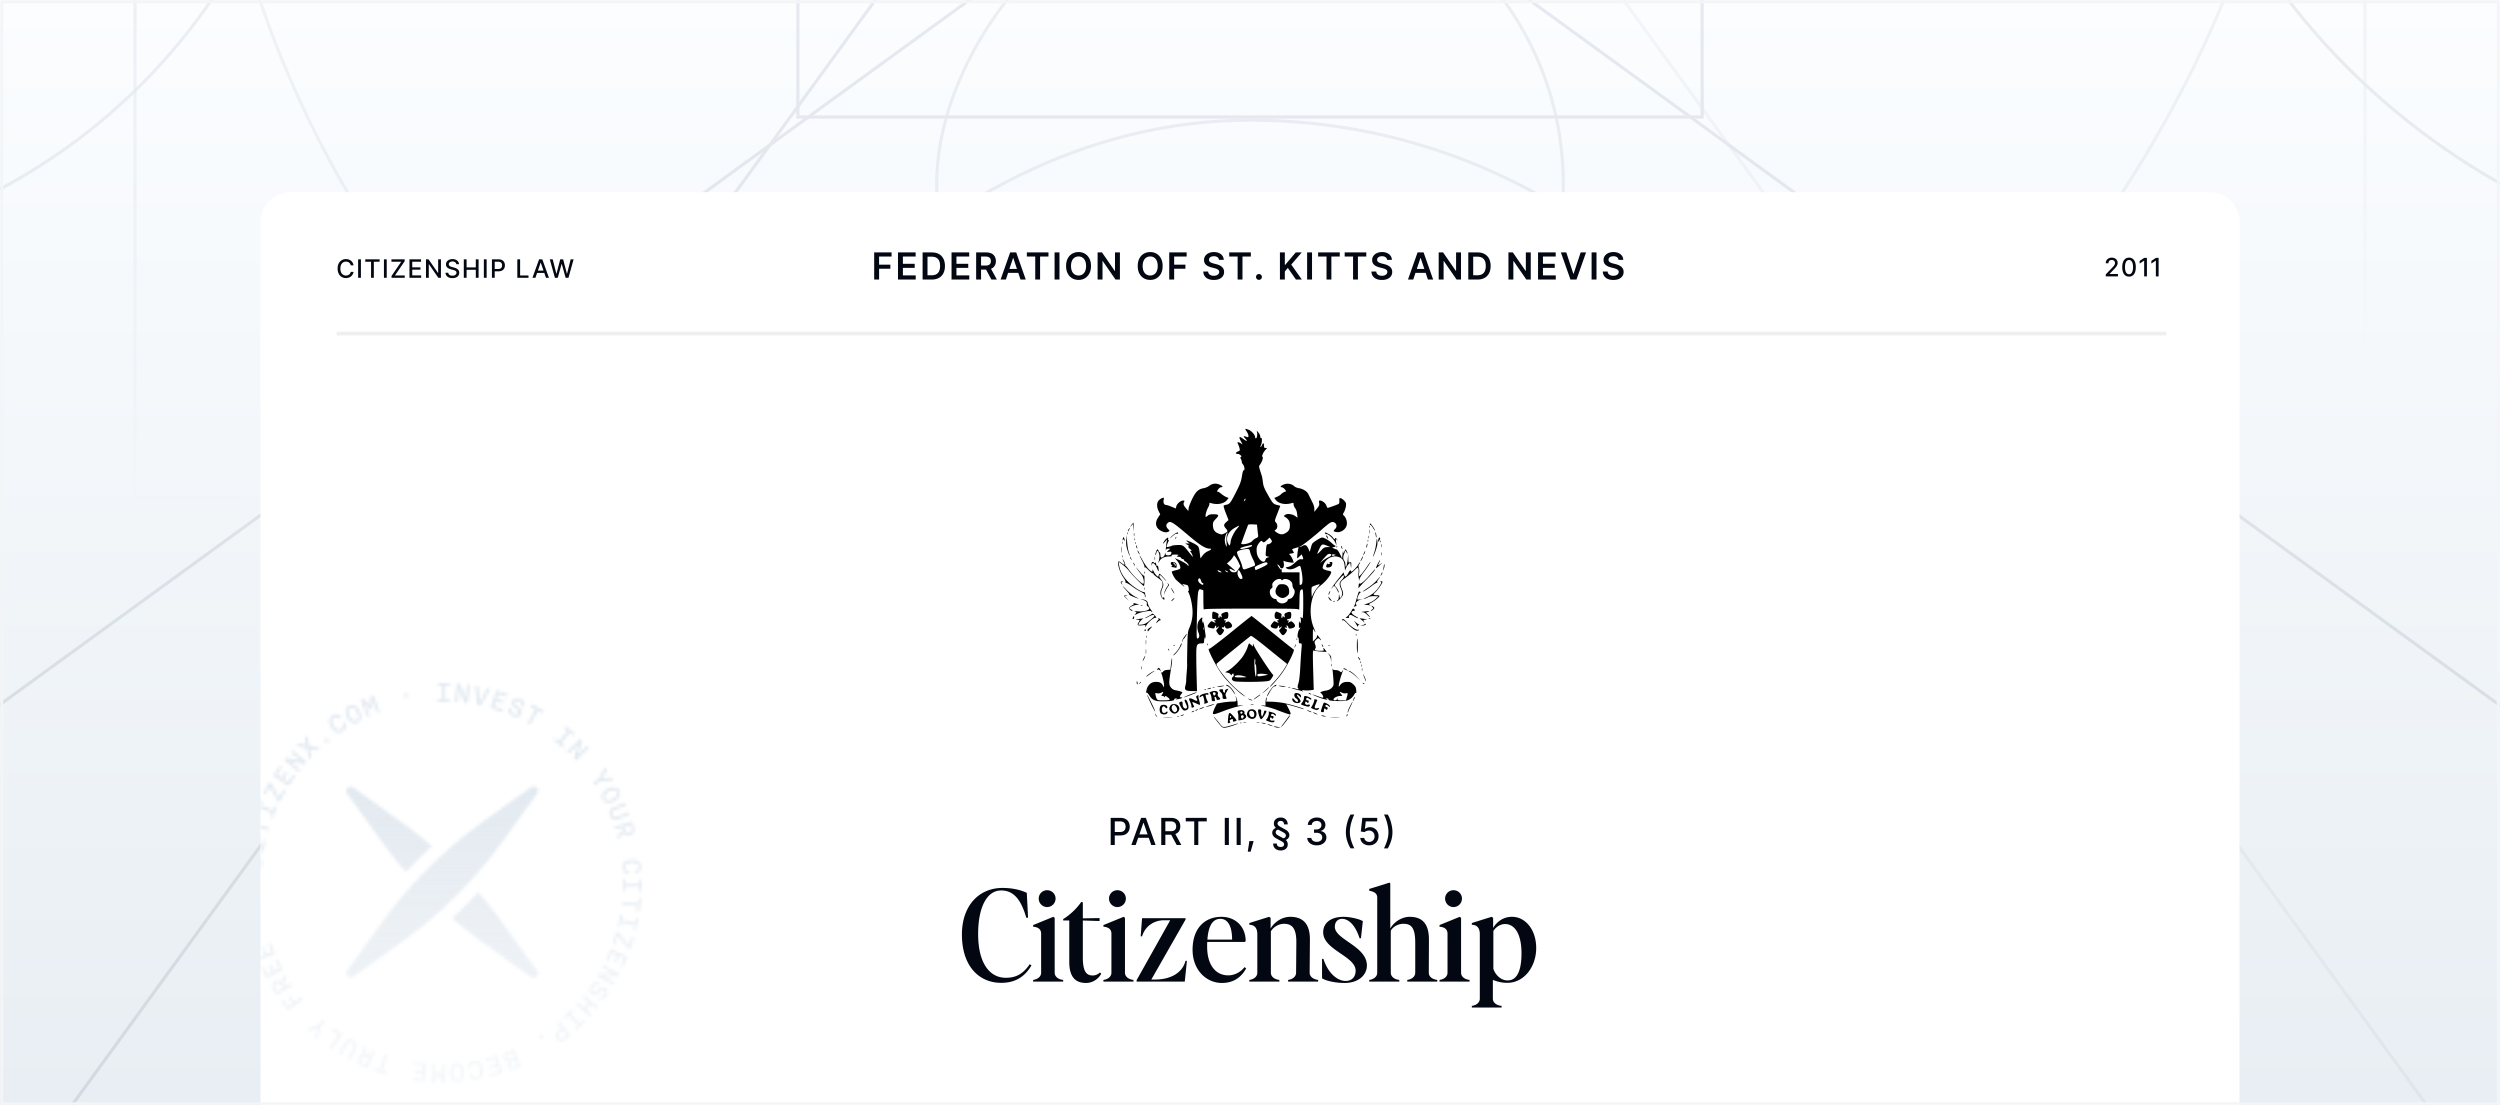
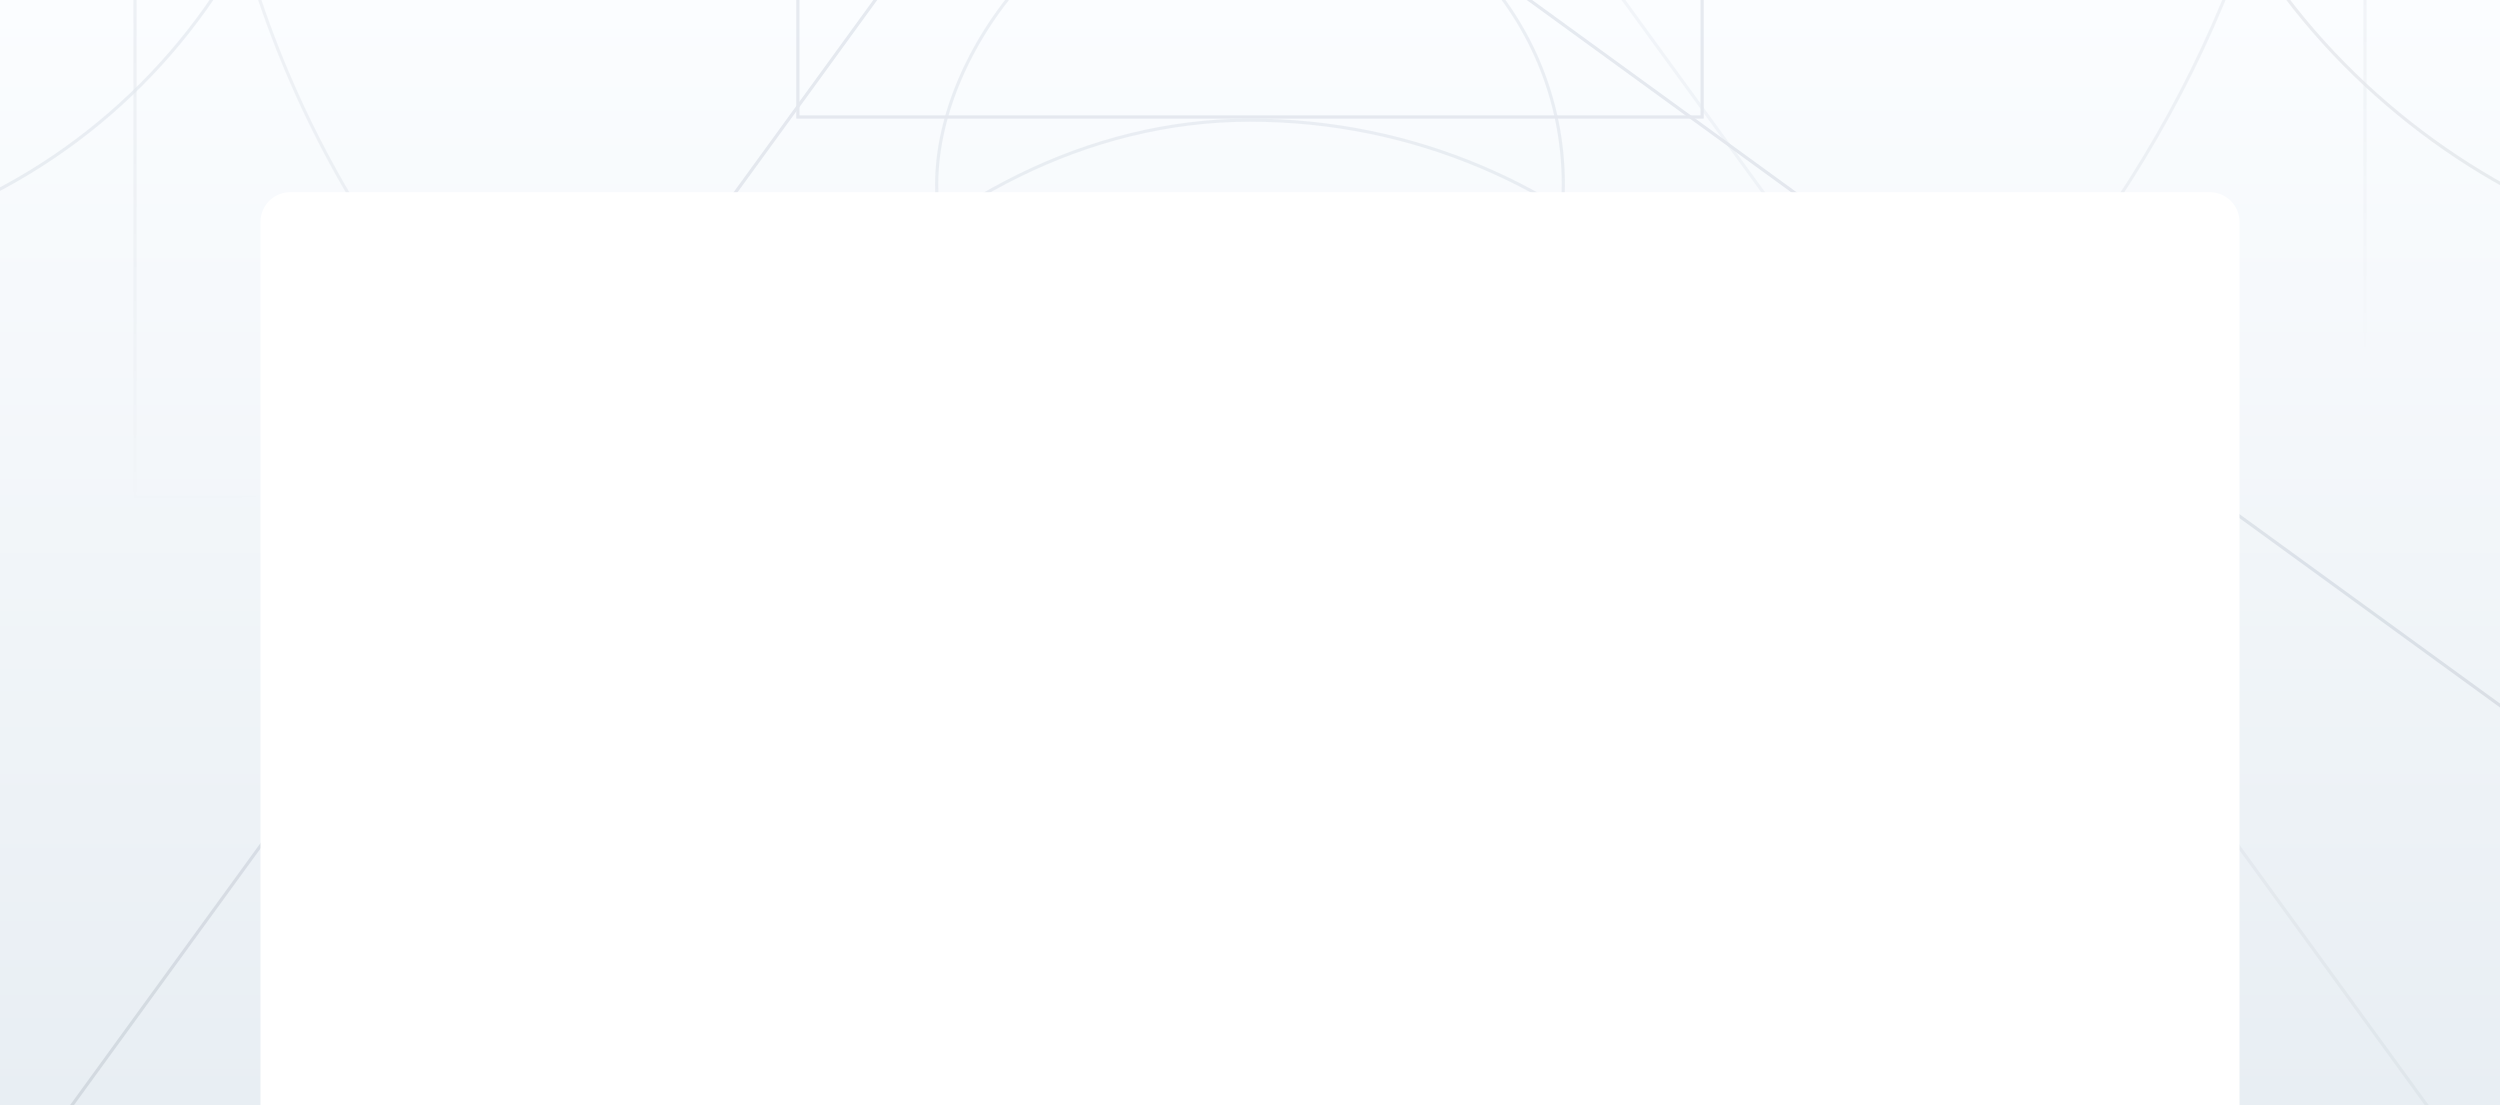
<svg xmlns="http://www.w3.org/2000/svg" fill="none" height="348" viewBox="0 0 787 348" width="787">
  <g clip-path="url(#a)">
    <mask fill="#fff" id="s">
-       <path d="M0 0h787v348H0V0Z" />
-     </mask>
+       </mask>
    <path d="M0 0h787v348H0V0Z" fill="url(#b)" />
    <g opacity=".1">
      <path d="M.5-.5h284.657v284.657H.5z" stroke="url(#c)" transform="matrix(1 0 0 -1 250.674 36.328)" />
      <rect height="197.26" rx="98.63" stroke="url(#d)" stroke-opacity=".7" transform="matrix(1 0 0 -1 294.373 156.094)" width="197.26" x=".5" y="-.5" />
      <rect height="373.672" opacity=".7" rx="186.836" stroke="url(#e)" transform="matrix(0 -1 -1 0 1055.67 80.836)" width="373.672" x="-.5" y="-.5" />
      <rect height="373.672" opacity=".7" rx="186.836" stroke="url(#f)" transform="matrix(0 -1 -1 0 98.68 80.836)" width="373.672" x="-.5" y="-.5" />
      <rect height="373.672" opacity=".7" rx="186.836" stroke="url(#g)" transform="matrix(1 0 0 -1 206.172 411)" width="373.672" x=".5" y="-.5" />
      <path d="M352.23-105.501 5.477 371.538" stroke="url(#h)" />
      <path d="m434.366-105.501 346.753 477.039" opacity=".4" stroke="url(#i)" />
-       <path d="m393.502-64.23-477.04 346.753" stroke="url(#j)" />
      <path d="m393.096-64.229 477.039 346.753" stroke="url(#k)" />
      <rect height="658" rx="329" stroke="url(#l)" stroke-opacity=".5" transform="matrix(1 0 0 -1 64 223)" width="658" x=".5" y="-.5" />
      <path d="M.5-.5h702v524H.5z" stroke="url(#m)" transform="matrix(1 0 0 -1 42 156)" />
    </g>
    <g filter="url(#n)">
      <path d="M82 62.845a9.386 9.386 0 0 1 9.386-9.386h604.228A9.386 9.386 0 0 1 705 62.845v601.881H82V62.845Z" fill="#fff" />
    </g>
    <mask height="612" id="o" maskUnits="userSpaceOnUse" style="mask-type:alpha" width="623" x="82" y="53">
-       <path d="M82 62.845a9.386 9.386 0 0 1 9.386-9.386h604.228A9.386 9.386 0 0 1 705 62.845v601.881H82V62.845Z" fill="#fff" />
+       <path d="M82 62.845a9.386 9.386 0 0 1 9.386-9.386h604.228A9.386 9.386 0 0 1 705 62.845H82V62.845Z" fill="#fff" />
    </mask>
    <g mask="url(#o)">
      <path d="M392.429 135.806c.326.466.582 1.095.582 1.398 0 .489-.07.513-.606.326-1.002-.396-1.141-.256-.442.466.955 1.002.582 1.072-.676.117-1.235-.932-1.421-.653-.606.885l.489.909-.699-.419c-.838-.49-1.095-.35-.699.396.163.303.35.885.443 1.281.14.629.093.746-.489.956-.816.326-.886.769-.14.769.676 0 1.538.815 1.048 1.002-.233.07-.256.186 0 .605.14.257.28.653.28.886 0 .21.14.559.326.746.49.559.723 1.887.327 1.887-.21 0-.42.606-.606 1.911-.257 1.561-.583 2.493-1.725 4.73-1.84 3.635-2.12 4.031-3.122 4.218-.443.07-.862.233-.909.349-.07.094.233 1.165.699 2.331l.839 2.167-.722.629c-.862.792-.862 1.142-.094 2.05.7.816.63.979-.512 1.538-.792.373-.909.373-1.864 0-1.212-.466-1.725-1.258-1.725-2.703 0-.815.14-1.095.932-1.911 1.142-1.141.979-1.444-.792-1.444-.862 0-1.398.116-1.701.396-.256.233-.536.419-.652.419-.327 0 .093-1.817.699-2.936.326-.582.512-1.188.419-1.328-.093-.163.047-.186.42-.07 2.097.629 4.171.233 5.126-.979l.489-.629-.769-.303c-.442-.186-1.118-.629-1.561-1.002-.419-.372-.932-.675-1.118-.675-.28 0-.257-.14.139-.699.28-.397.7-.699.956-.699.722 0 .513-.373-.489-.816-1.119-.513-2.307-.373-3.333.419-.419.303-1.165.63-1.654.699-1.631.257-2.517 1.072-3.612 3.333-.559 1.141-1.072 2.47-1.142 2.959l-.116.885-.653-.769c-.839-.978-1.002-1.444-.675-2.05.209-.42.186-.466-.327-.466-.769 0-1.934 1.025-2.12 1.841l-.14.652-1.328-.536c-.722-.303-1.491-.559-1.701-.559-.653 0-.979-.629-.816-1.538.163-.792.14-.815-.373-.676-.302.094-.792.42-1.118.723-.722.722-.746 2.12-.047 3.495l.466.932-.675 1.025c-1.119 1.678-.746 3.333.955 4.195 1.025.512 1.678.582 2.33.233.42-.233.42-.257-.14-.816-.652-.652-.722-1.328-.186-1.841.839-.839 1.445-.512 6.012 3.356 4.311 3.658 5.919 4.66 7.387 4.66.675 0 .303.42-.746.839-.513.233-1.188.769-1.585 1.305l-.675.932-.163-1.142c-.327-2.54-.327-2.563-1.305-3.215-.839-.536-2.564-1.282-2.983-1.282-.07 0 .116.21.443.466l.582.466h-.699l-.699.023.676.35c.443.256.582.443.396.559-.21.117-.07.35.443.792.536.443.629.606.326.606-.35 0-.373.047-.047.396.28.35.816 1.701.536 1.422-.046-.024-.606-.746-1.281-1.561-1.608-2.051-1.841-2.168-3.565-2.098-.793.047-1.538.14-1.678.233-.117.094-.559.233-.979.327-.722.139-.746.139-.559-.536.116-.373.326-.909.489-1.212.21-.396.21-.489 0-.35-.21.117-.233.024-.116-.326.326-1.025-.886-.116-1.515 1.142-.233.466-.14.419.466-.233l.722-.816-.139.816c-.187 1.049-.373 3.309-.21 2.61.093-.373.28-.513.746-.513l.629.023-.513.42c-.699.582-.676.652.163.536.699-.093.816.07.559.745-.093.233-.419.373-.908.373-.629 0-.793-.116-.886-.536-.093-.442-.093-.419-.14.117-.023.606-.582 1.118-1.165 1.118-.139 0-.256-.372-.256-.815 0-.443-.093-.816-.21-.816-.116 0-.303-.209-.373-.466-.069-.256-.233-.466-.349-.466-.233 0-.792 1.608-.629 1.771.07.07.186-.186.279-.582.187-.909.443-.909.816-.024.28.653.233 1.492-.117 2.796-.093.42-.046.373.21-.163.443-.932 1.585-1.538 2.96-1.561.815 0 1.071-.07.978-.303-.093-.233.187-.303 1.119-.303 1.095.024 1.188.047.792.303-.443.257-.419.28.303.396.419.07.746.21.746.35-.024.116.209.303.512.373.303.07.513.256.466.396-.023.163.093.279.233.303.373 0 1.492 1.375 1.142 1.375a.478.478 0 0 1-.373-.233c-.186-.303-1.864-1.282-3.029-1.748l-.932-.396.606.676c.652.722 1.142 1.747 1.142 2.376 0 .303-.327.49-1.282.723-.722.163-1.352.373-1.398.466-.117.209.699 1.887 1.211 2.446.234.257 1.049.979 1.818 1.632.769.629 1.142.862.816.489l-.583-.676.816.163c.442.07.862.233.955.326.28.303.443 1.935.163 1.771-.163-.093-.163 0 0 .28.513 1.002.979 2.726 1.212 4.614.303 2.377.023 4.474-.839 6.548-.559 1.305-.606 1.747-.699 6.058-.047 2.563-.093 4.917-.07 5.243.047.792.023 1.025-.14 3.029-.093.956-.14 2.004-.14 2.331.024.326-.093 1.025-.233 1.584-.396 1.422-.023 1.748 2.051 1.771l1.584.023-.116-4.311c-.07-2.376-.117-5.592-.117-7.153 0-3.193.164-3.542 1.701-3.565.606 0 .746-.094.746-.536 0-.28.07-.769.163-1.096l.163-.582.187.582c.093.35.116.14.023-.466-.606-4.497-.722-5.173-.769-4.66l-.023.583-.233-.56c-.117-.303-.163-.769-.07-1.025.21-.699-.396-.373-1.002.536-.653.932-.722 2.563-.187 3.845.397.932.303 1.631-.279 1.841-.35.139-.373-.443-.21-6.898.093-4.567.256-7.363.443-7.899.256-.769.326-.816.932-.606l.629.21.023 3.169c0 1.748.07 3.052.14 2.889.093-.209 3.309-.279 14.983-.279 13.982 0 14.89.023 14.983.396.07.233.117-1.002.14-2.75.024-3.122.163-3.705.886-3.705.233 0 .303.979.303 4.544 0 2.493-.093 4.544-.187 4.544-.093 0-.303-.117-.466-.28-.233-.233-.256-.139-.14.466.094.396.07.909-.023 1.142-.163.373-.21.35-.349-.163-.14-.419-.187-.21-.21.816 0 .978.046 1.305.21 1.048.139-.21.233-.233.233-.07 0 .14-.14.42-.327.583-.396.419-.722 2.516-.396 2.516.14 0 .257.42.257.933 0 .792.069.932.489.932.489 0 .513.07.349 1.794-.093 1.002-.256 3.542-.372 5.662-.117 2.424-.327 4.311-.583 5.08-.303.979-.326 1.328-.093 1.585.326.396.14.396-1.025.069-.513-.139-.956-.186-1.002-.139-.07.046.559.279 1.374.466.816.209 1.701.442 1.934.536.373.116.397.093.094-.14-.28-.21-.163-.256.559-.14.489.07 1.375.047 1.934-.023l1.049-.14-.187-6.292c-.14-5.336-.116-6.268.163-6.081.187.093 1.165.256 2.214.326l1.887.116-.466-.652c-.582-.746-.722-.792-.512-.163.14.419.046.466-1.026.466-1.584 0-1.934-.163-1.584-.699.21-.35.186-.629-.047-1.282-.279-.792-.256-.909.233-1.421.629-.676.863-.699 1.282-.163.163.233.303.303.303.186 0-.14-.303-.606-.676-1.049-.466-.559-.652-.675-.559-.349.07.326-.117.699-.583 1.142l-.722.699v-2.097c.023-1.981.047-2.051.373-1.445.559 1.072.559.746 0-.583-1.468-3.309-1.422-7.829.116-11.045.536-1.142 1.026-1.724 2.377-2.796 1.608-1.328 3.169-3.495 2.866-4.008-.07-.093-.536-.256-1.025-.326-.466-.093-1.072-.303-1.305-.466-.396-.28-.396-.42-.14-1.189.653-1.98 2.75-3.215 4.614-2.703 1.375.35 1.957 1.142 2.12 2.843l.14 1.468.327-.792c.186-.419.559-.979.815-1.235l.489-.443.14.886.14.885.047-1.002c.023-.909-.024-1.002-.443-.862-.42.14-.466.047-.489-1.212l-.047-1.351-.14 1.631c-.186 1.887-.699 3.146-.722 1.724 0-.442-.163-1.025-.35-1.281-.442-.583-.442-1.305.024-2.377l.349-.862.326.582c.187.326.327.466.327.35 0-.14-.14-.49-.303-.793l-.327-.559-.349.676-.373.676-.047-.583c-.023-.326-.116.024-.186.792l-.14 1.352-.699-1.421c-.373-.769-.862-1.422-1.048-1.422-.187 0-.606-.163-.933-.349-.559-.327-.559-.327-.069-.35.279 0 .582-.116.652-.233.07-.14.047-.233-.07-.233-.116 0-.629-.396-1.165-.885-.955-.886-2.353-1.678-2.959-1.678-.536 0-2.866 1.491-3.123 1.981-.14.256-.349.932-.489 1.491l-.28 1.025-.419-.955c-.536-1.189-1.002-1.398-1.911-.886-.373.233-.746.35-.815.28-.094-.07-.047-.14.093-.14.373 0 3.914-2.75 6.827-5.313 1.958-1.724 2.843-2.377 3.309-2.377 1.235 0 1.794 1.375.886 2.214-.63.583-.583.746.233.932 1.677.373 3.495-1.025 3.495-2.703 0-.979-.42-2.027-1.025-2.516-.303-.257-.28-.373.116-1.049.233-.419.513-1.235.583-1.818.139-.932.07-1.118-.513-1.771-.373-.396-.886-.745-1.142-.792-.396-.07-.443.047-.396.769.047.536-.047.932-.233 1.049-.28.186-3.192 1.235-3.449 1.258-.093 0-.256-.349-.419-.769-.28-.769-1.305-1.561-2.004-1.561-.326 0-.373.163-.256.746.116.629 0 .955-.699 1.794l-.816 1.025v-.909c0-.489-.21-1.328-.489-1.841-.257-.512-.606-1.258-.816-1.631-.186-.396-.466-.955-.629-1.281-.42-.816-1.654-1.585-2.843-1.771-.582-.07-1.282-.373-1.631-.699-.746-.676-1.957-.909-3.006-.56-1.025.327-1.585.933-.885.933.256 0 .699.279.978.629l.49.629-.653.256c-.349.163-.815.466-1.002.699-.186.233-.746.583-1.235.792l-.885.373.466.629c.955 1.212 3.029 1.608 5.103.979.443-.116.512-.07.512.42 0 .326.233.885.513 1.235.303.372.536 1.095.606 1.794l.116 1.188-.722-.536c-.909-.675-2.563-.862-3.192-.373-.466.373-.466.373-.024.653 1.119.652 1.538 1.375 1.538 2.61 0 1.351-.396 1.98-1.607 2.586-.886.443-1.632.326-2.657-.396-.652-.466-.652-.466-.186-.815.629-.42.652-1.632.046-2.261-.442-.489-.442-.512.466-2.819.49-1.282.909-2.354.909-2.377 0-.047-.466-.186-1.048-.326-1.189-.303-1.329-.466-3.076-3.589-.909-1.608-1.212-2.423-1.329-3.495-.093-.769-.256-1.724-.372-2.097-1.002-3.099-.979-2.913-.513-3.565.676-.956 1.049-2.191.722-2.401-.303-.186.257-1.421 1.026-2.26l.466-.512h-.49c-.396 0-.512-.14-.512-.653 0-.979-.28-1.095-.629-.256-.164.419-.373.675-.443.606-.07-.07-.024-.327.093-.56.396-.745.443-2.516.047-2.283-.14.07-.233-.117-.233-.443s-.257-.862-.56-1.235l-.559-.652.117.629c.139.769-.094 1.817-.397 1.817-.139 0-.233-.209-.233-.442 0-.63-1.118-1.888-2.027-2.261-1.165-.489-1.281-.396-.652.513Zm-.443 21.671c-.093.209-.21.349-.256.279-.07-.07-.07-.303.023-.512.093-.21.21-.35.256-.28.07.07.07.303-.023.513Zm3.868 9.181c.07.839.163 1.607.187 1.747.116.536-.047.769-.7 1.049-.396.163-.862.513-1.025.746-.396.559-1.817 1.095-2.913 1.118-.652 0-.745-.07-.605-.419.093-.21.559-1.538 1.071-2.936.513-1.375.979-2.61 1.049-2.75.07-.117.722-.187 1.445-.14l1.328.07.163 1.515Zm-6.548-.094c-.862 1.002-1.864 3.076-1.91 4.008 0 .21-.094.606-.187.863-.163.419-.21.396-.559-.28-.909-1.724-.14-3.682 1.934-4.917.699-.396 1.351-.745 1.468-.745.116 0-.233.489-.746 1.071Zm-3.076 1.865c-.139.396-.209 1.328-.116 2.306.116 1.538.093 1.585-.21.933-.443-.933-.443-2.261 0-3.309.42-.979.723-.932.326.07Zm13.888 1.398c.373.559.373.629-.023 1.048-.21.233-.606.443-.839.443-.512 0-.582.14-.745 2.12-.14 1.538-.14 1.562.489 1.725l.652.186-.582.14c-.326.093-.629.373-.676.606-.326 1.771-2.563 0-2.773-2.214-.14-1.468.047-2.12.792-3.029.583-.676.653-.699 1.026-.35.396.373.489.327 1.328-.442.489-.443.909-.839.909-.839.023 0 .209.279.442.606Zm17.943 2.097.699.279-.955.024c-.839.023-1.096.163-2.051 1.188-1.212 1.282-1.305 1.235-.536-.396.885-1.887.932-1.911 2.843-1.095Zm-23.931-.093c-.093.256-1.119.606-2.913.955-.559.117-.769.07-.769-.14 0-.256 1.701-.745 3.565-1.072.117 0 .163.094.117.257Zm14.61.699c-.186.512-.513 3.215-.373 3.215.07 0 .396-.279.769-.629l.629-.606.257.63c.349.908.303 1.002-.396.908-.513-.07-.933.14-1.981 1.096-.909.815-1.608 1.235-2.19 1.328-.793.14-.816.163-.443.466.676.489 1.911.349 3.052-.303.583-.35 1.096-.559 1.189-.49.279.303.769 2.937.769 4.265 0 1.351-.187 1.724-.839 1.724-.047 0-.093-.885-.093-1.981v-1.98h-5.593l-.023-.653c0-.349-.07-.489-.14-.326-.07.21-.303.023-.676-.513-.675-1.002-.722-1.281-.093-.722.256.233.466.536.466.676 0 .163.21.279.466.279.559 0 .816-.745.606-1.794-.117-.606-.093-.652.28-.466.466.256 2.842.606 2.842.443 0-.443-.605-1.794-1.002-2.214l-.442-.512.815-.14c.839-.163.839-.163.466-.723-.419-.652-.442-.629.629-.955 1.119-.35 1.166-.35 1.049-.023Zm-15.216 1.188c.093.466.489 1.491.885 2.26.793 1.585.863 2.051.303 2.237-.233.07-.932.327-1.584.583-1.794.652-1.771.676-2.121-.653-.163-.675-.629-1.84-1.025-2.609-.373-.769-.629-1.562-.559-1.748.14-.35 1.142-.722 2.54-.909 1.211-.163 1.375-.07 1.561.839Zm25.585.979c0 .186-.396.512-.862.699-.489.21-1.305.699-1.817 1.118l-.932.746 1.118-1.328c.629-.723 1.258-1.375 1.398-1.445.583-.233 1.095-.116 1.095.21Zm1.049.14c-.676.256-.816.233-.816-.117 0-.21.187-.28.63-.186.582.116.582.139.186.303Zm-30.246 2.213.536 1.212-.629.955c-.513.793-.746.956-1.375.956-.513 0-.885-.163-1.118-.513-.49-.676-.327-.769.536-.326.955.513 1.188.443.489-.117-.303-.256-.909-.792-1.352-1.165l-.769-.675.699-.606c.397-.327.909-.909 1.119-1.282l.419-.699.443.536c.233.303.699 1.072 1.002 1.724Zm9.111.35c.047.256-.512.629-1.817 1.235-1.049.489-1.911.862-1.958.815-.046-.046-.14-.303-.233-.559-.116-.396.117-.582 1.561-1.212 1.818-.792 2.331-.838 2.447-.279Zm-14.866 2.423c.559.303.559.326.093.35-.28 0-.629-.163-.793-.35-.372-.443-.069-.443.7 0Zm2.33.303c-.163.07-.443-.07-.653-.303-.373-.349-.349-.373.28-.093.349.163.536.35.373.396Zm4.147.396c.63 1.305.653 1.748.047 1.748-.629 0-1.282-1.352-1.072-2.19.21-.863.443-.769 1.025.442Zm-12.536 2.33c.14.443.373.769.489.7.117-.094.21.023.21.209 0 .49-.28.466-1.025-.116-.583-.443-.792-1.119-.443-1.445.303-.326.513-.14.769.652Zm25.306-.326c.093.187.21.187.396 0 .443-.442 1.631-.279 2.354.28.489.396.675.769.699 1.351.023.466.209 1.002.419 1.235.792.793-.116 2.983-1.282 3.123-.349.046-.629.233-.629.396 0 .489-.955 1.049-1.794 1.049-.746 0-1.701-.653-1.701-1.166 0-.139-.21-.233-.466-.233-.28 0-.746-.256-1.049-.582-.745-.722-.815-2.307-.139-2.726.349-.21.419-.443.326-.933-.093-.489.023-.792.582-1.351.723-.722 1.958-.955 2.284-.443Zm11.395 2.33c-.466.536-1.096 1.445-1.375 2.051l-.49 1.072-.069-1.491c-.047-.816.023-1.585.116-1.678.233-.233 1.911-.862 2.377-.886.163-.023-.07.42-.559.932Zm-35.839 13.306c-.07.163-.116.046-.116-.28s.046-.443.116-.303c.047.163.047.443 0 .583Z" fill="#000" />
      <path d="M402.146 184.531c-1.026 1.468-.769 2.726.722 3.472.792.419 1.468.303 2.33-.397.513-.372.629-.675.629-1.468 0-1.444-.792-2.237-2.19-2.237-.862 0-1.119.094-1.491.63Zm-45.765-19.574a5.519 5.519 0 0 0-.512.769c-.094.186.023.093.302-.233l.466-.583.094 1.282.07 1.282.046-1.468c.023-.793 0-1.445-.023-1.445-.047 0-.256.186-.443.396Zm74.846-.093c0 .21.093.396.209.396.14 0 .49.443.816.979.326.559.606.885.606.745s-.373-.769-.816-1.398c-.489-.699-.815-.978-.815-.722Zm-.211 1.001c0 .257.07.326.14.14.07-.163.047-.373-.023-.443-.07-.093-.14.047-.117.303Zm-75.754.816c-.163.257-.233.536-.163.583.047.047.21-.163.35-.489.326-.699.163-.769-.187-.094Zm75.802.675c0 .583.047.816.094.513.046-.28.046-.746 0-1.049-.047-.279-.094-.046-.094.536Zm1.956.816c.07.513.163.979.21 1.025.186.21.046-1.048-.14-1.491-.163-.326-.186-.186-.07.466Zm-78.2-.209c0 .256.07.326.14.14.07-.163.046-.373-.023-.443-.07-.093-.14.047-.117.303Zm2.12.326c0 .443.047.629.117.396a2.372 2.372 0 0 0 0-.815c-.07-.21-.117-.024-.117.419Zm12.886-.256a6.966 6.966 0 0 0-1.281 1.095c-.42.466-.303.419.419-.21.886-.792 1.235-.978 1.748-.885.093 0 .163-.093.163-.21 0-.326-.256-.28-1.049.21Zm47.327-.117c.07.187.279.28.442.233.443-.186 2.214 1.492 2.727 2.587l.442.932-.163-1.049c-.139-.978-.139-1.025.28-.699.396.303.396.28-.023-.186-.373-.466-.466-.489-.583-.163-.093.303-.233.233-.652-.326-.28-.397-.932-.933-1.445-1.189-1.095-.559-1.188-.559-1.025-.14Zm-62.613 2.12c-.094 1.305 0 1.981.442 3.333.303.932.606 1.654.653 1.607.046-.046-.07-.559-.28-1.118-.21-.559-.443-2.027-.536-3.239l-.163-2.214-.116 1.631Zm62.939-1.351c0 .116.163.419.349.675.303.42.326.42.186-.093-.116-.513-.535-.955-.535-.582Zm13.328.42c0 .372.046.512.116.279.047-.21.047-.536 0-.699-.07-.14-.116.023-.116.42Zm-77.246.21c-.233.605-.186 1.001.07.605.187-.279.233-.279.257.117 0 .256.069.349.116.21.07-.14.023-.49-.093-.793-.187-.466-.21-.489-.35-.139Zm16.499-.071c-.093.14-.117.28-.047.35.047.07.163-.047.233-.256.163-.397.024-.466-.186-.094Zm63.869.49c-.21.862-.163 1.002.21.512.373-.489.442-1.025.139-1.025-.116 0-.256.233-.349.513Zm-76.779.093c0 .256.07.326.14.14.07-.163.046-.373-.023-.443-.07-.093-.14.047-.117.303Zm76.104 1.048c-.163 1.375-.419 2.517-.978 4.055-.14.372-.117.396.093.116.14-.186.512-1.142.815-2.097.42-1.282.513-1.981.397-2.68-.164-.909-.164-.885-.327.606Zm-2.703-.582c0 .256.07.326.14.14.07-.163.047-.373-.023-.443-.07-.093-.14.047-.117.303Zm3.961.232c0 .257.07.327.14.14.07-.163.047-.373-.023-.443-.07-.093-.14.047-.117.303Zm-81.3.327c0 .326.047.443.116.28.047-.14.047-.42 0-.583-.069-.139-.116-.023-.116.303Zm4.171.14c0 .256.069.326.139.14.07-.163.047-.373-.023-.443-.07-.093-.14.047-.116.303Zm72.818.699c-.094.326-.117.652-.07.722.07.047.186-.186.256-.536.093-.326.117-.652.07-.722-.07-.047-.186.186-.256.536Zm4.567.093c0 .443.046.629.116.396a2.372 2.372 0 0 0 0-.815c-.07-.21-.116-.024-.116.419Zm-81.766 1.282c0 .886.047 1.235.093.746a9.446 9.446 0 0 0 0-1.631c-.046-.396-.093-.024-.093.885Zm4.614-1.282c0 .186.093.513.21.699.28.419.28.047 0-.583-.14-.302-.21-.349-.21-.116Zm63.148.373c0 .257.07.326.14.14.07-.163.047-.373-.023-.443-.07-.093-.14.047-.117.303Zm1.398-.256c.023.442.42 1.188.42.815 0-.186-.094-.512-.21-.699-.117-.186-.21-.256-.21-.116Zm-64.08 1.398c0 .117.14.49.326.816.187.326.326.466.326.349 0-.14-.139-.489-.326-.815-.186-.326-.326-.49-.326-.35Zm71.327.699c-.396.862-.326 1.048.093.279.21-.372.326-.722.256-.768-.046-.047-.209.163-.349.489Zm5.359.35c0 .442.046.629.116.396.047-.21.047-.583 0-.816-.07-.209-.116-.023-.116.42Zm-81.58.839c0 .256.07.326.14.139.07-.163.047-.373-.023-.442-.07-.094-.14.046-.117.303Zm5.57-.281c0 .117.373.886.815 1.702.443.815.793 1.724.746 2.003-.047.28-.047.373 0 .21.14-.396.186-.396 1.352.769.605.606 1.165 1.002 1.328.909.163-.093.186-.07.093.093-.093.14.419.629 1.212 1.189.769.512 1.444 1.095 1.538 1.304.233.63.139 1.585-.21 2.214-.489.862-.42 2.167.14 2.89.582.722.908.792.745.116-.093-.326-.186-.396-.303-.186-.139.186-.256.139-.442-.21-.35-.653-.303-1.911.093-2.61.559-.979.419-1.981-.35-2.889-.466-.536-.652-.932-.536-1.212.117-.326.35-.186 1.305.862.629.699 1.026 1.049.839.792-.419-.652-1.911-2.213-2.097-2.213-.093 0-.21.233-.28.512-.139.513-.139.513-.652.047-.28-.233-.722-.862-.955-1.375-.257-.512-.397-.699-.35-.419.326 1.538-1.701-.42-3.076-2.96-.512-.955-.955-1.654-.955-1.538Zm4.73.956c0 .513.047.699.094.396a3.16 3.16 0 0 0 0-.932c-.07-.209-.117.024-.094.536Zm65.105 0c-.21.443-.35.816-.28.816.163 0 .862-1.422.769-1.538-.07-.047-.28.279-.489.722Zm-72.864-.443c0 .14.163.443.372.699.327.419.327.419.07-.14-.326-.722-.442-.839-.442-.559Zm-2.331.629c0 .093.163.513.373.885.489.979.28 1.072-.676.35-1.002-.769-1.095-.746-1.095.047 0 1.165.676 3.006 1.608 4.404.559.792.815 1.398.676 1.491-.117.093.023.21.326.28.279.093 1.118.582 1.817 1.118.699.536 1.888 1.258 2.61 1.631 1.142.583 1.352.793 1.352 1.305 0 .326.07.559.14.466.233-.233-.14-1.817-.397-1.678-.396.257-3.122-1.398-4.683-2.889-1.771-1.654-2.89-3.612-3.146-5.476l-.14-1.142 1.282.956c.699.536 1.561 1.374 1.887 1.84.723 1.026 4.637 4.987 4.777 4.847.186-.186.256-3.378.047-3.262-.117.07-.56-.326-1.026-.862-1.468-1.794-1.84-2.191-1.165-1.235.35.512.932 1.258 1.259 1.654.699.793 1.095 2.587.699 2.983-.303.303-3.356-2.656-4.591-4.474-.466-.652-.932-1.212-1.048-1.212-.117 0-.14-.093-.07-.233.07-.116-.07-.606-.327-1.095-.256-.489-.466-.792-.489-.699Zm80.298 1.468c-.35.723-.606 1.352-.56 1.375.047.047.606-.396 1.235-.979.886-.815.956-.908.303-.442-.978.699-1.048.652-.512-.35.186-.396.326-.769.279-.815-.046-.047-.373.512-.745 1.211Zm-71.187.024c.023.606.023.606.163.116.14-.489.209-.489.652-.186.256.186.676.839.909 1.421.489 1.282.652 1.235.443-.093-.117-.676-.233-.885-.35-.676-.14.21-.233.07-.349-.466-.094-.466-.233-.675-.327-.512-.116.21-.209.21-.326.023-.326-.513-.839-.28-.815.373Zm6.036-.256c0 .209.186.536.419.722.21.186.257.28.117.186-.163-.07-.303-.023-.303.094 0 .139.14.256.303.256.14 0 .513.07.815.14.443.139.513.07.513-.56 0-.489-.163-.815-.443-.978-.699-.35-1.421-.28-1.421.14Zm1.398.209c.256.303.256.42 0 .653-.233.209-.256.209-.116-.024.093-.186 0-.442-.257-.629-.256-.186-.326-.349-.186-.349s.396.163.559.349Zm48.653-.373c.256.163.233.233-.07.35-.559.209-.629.186-.466-.163.093-.14-.023-.07-.21.163-.722.885-.396 1.398.699 1.095.49-.117.699-.35.816-.909.14-.699.093-.746-.466-.746-.419 0-.513.07-.303.21Zm9.066.49c-.559.909-1.911 2.33-2.237 2.33-.14 0-.256-.186-.256-.419 0-.21-.303.116-.653.745-.769 1.398-1.142 1.561-1.375.629l-.186-.722-1.538 1.934c-1.445 1.794-3.099 4.194-1.911 2.773.42-.513.443-.513.839-.117.21.233.536.793.722 1.235.187.443.35.676.373.513 0-.419-.419-1.212-.978-1.817-.443-.49-.443-.513.862-2.051.722-.839 1.398-1.538 1.538-1.538.442 0 .186.769-.49 1.445-.815.815-.862 1.375-.209 2.866.489 1.118.466 1.981-.094 2.656-.233.28-.303.187-.419-.466-.14-.792-.14-.792-.186.187-.024.652-.164 1.048-.42 1.211-.233.14-.303.257-.163.257.396 0 1.724-1.422 1.887-2.051.07-.326 0-.909-.163-1.305-1.002-2.493-.978-2.633 1.165-4.171.7-.512 1.818-1.444 2.47-2.074 1.142-1.118 1.212-1.141 1.375-.652.093.28.117.839.047 1.235-.07.419-.047 1.212.07 1.794.116.676.186.839.21.443 0-.373.535-1.305 1.258-2.214 1.235-1.608 2.377-3.355 2.19-3.355-.046 0-.489.606-.978 1.328-1.096 1.654-2.261 3.099-2.517 3.099-.117 0-.117-.443-.047-1.002.094-.536.047-1.258-.093-1.584-.163-.466-.14-.746.14-1.119.186-.28.303-.559.256-.606-.046-.07-.279.21-.489.583Zm-70.768 0c.139.256.303.466.372.466.047 0 0-.21-.139-.466-.14-.256-.303-.466-.373-.466-.047 0 0 .21.14.466Zm78.713.582c-.07.513-.209 1.142-.279 1.398-.093.256.023.117.209-.326.21-.42.35-1.049.303-1.398-.07-.49-.116-.42-.233.326Zm-4.263 2.68c-1.795 2.097-3.123 3.192-3.379 2.796-.117-.163-.21.116-.28.699-.07.769-.023.909.163.582.117-.209 1.189-1.374 2.377-2.563 1.771-1.817 2.89-3.169 2.587-3.146-.047 0-.699.746-1.468 1.632Zm-71.165-.56c0 .257.07.327.14.14.07-.163.047-.373-.023-.442-.07-.094-.14.046-.117.302Zm74.566.491c-.233.605-.233.629.093.209.186-.256.349-.536.349-.652 0-.35-.163-.187-.442.443Zm-1.376 1.933c-.536.629-1.794 1.678-2.773 2.33-.978.63-1.701 1.165-1.607 1.165.302 0 1.771-.932 2.866-1.794.536-.419 1.211-.862 1.514-.978.303-.14.396-.234.233-.234-.186-.023-.07-.326.327-.838.885-1.189.605-1.002-.56.349Zm-80.53.443c-.07.093.024.396.233.629.327.419.35.419.117-.07-.21-.419-.187-.513.163-.606.35-.093.35-.116 0-.14-.21 0-.443.07-.513.187Zm81.86-.001c.256.163.14.466-.559 1.515-1.002 1.515-2.121 2.47-3.868 3.285-.699.327-1.119.583-.956.583.163 0 .723-.21 1.235-.489.676-.327 1.282-.443 2.144-.396l1.212.069-.699.653c-.816.769-1.701 1.258-3.006 1.678-.956.303-.956.303-.21.326.396.023.932.093 1.165.163.35.117.35.093.07-.117-.396-.279-.373-.302.629-.815.886-.443 2.4-1.724 2.4-2.027 0-.117-.303-.21-.675-.21-1.282 0-1.468-.21-.746-.839.722-.606 2.353-2.913 2.353-3.332 0-.14-.186-.256-.396-.256-.326 0-.349.046-.093.209Z" fill="#000" />
      <path d="M367.589 183.715c.256.326.21.513-.303 1.188-.326.42-.652 1.142-.722 1.585l-.117.792.257-.815c.139-.443.512-1.165.838-1.585.56-.769.583-.792.164-1.165-.397-.373-.397-.373-.117 0Zm-14.191.769c0 .07.536.722 1.189 1.421.676.699 1.072 1.258.885 1.258-.186 0 .303.28 1.072.606 2.097.886 2.517.932.886.117-.886-.466-1.934-1.282-2.727-2.144-.722-.769-1.305-1.328-1.305-1.258Zm6.804.816c0 .326.047.442.117.279.046-.14.046-.419 0-.582-.07-.14-.117-.024-.117.303Zm8.854.676c.28.512.559.885.606.838.116-.093-.862-1.747-1.025-1.747-.07 0 .139.419.419.909Zm49.353.512c-.139.256-.233.582-.186.699.047.116.186-.094.35-.49.303-.792.209-.932-.164-.209Zm8.995.792c-.792 2.842-.932 3.262-1.141 3.565-.21.256-.117.256.396.023.419-.21.536-.349.326-.466-.536-.326.163-1.305 1.142-1.584l.885-.234-.862.117c-.489.07-.885.047-.885-.047 0-.652.606-1.957 1.025-2.167.256-.163.303-.209.093-.163-.21.07-.443 0-.489-.163-.047-.163-.28.35-.49 1.119Zm-73.54.303c0 .117.35.49.769.886l.746.676-.676-.746-.652-.722.536-.117c.512-.093.512-.093-.07-.14-.373 0-.653.07-.653.163Zm64.314.372c0 .373.466 1.026.862 1.165.303.117.256 0-.163-.489-.326-.349-.606-.699-.629-.746-.047-.046-.07-.023-.07.07Zm-49.097.77c-.28.303-.443.536-.326.536.233 0 1.072-.909.932-1.002-.047-.047-.326.163-.606.466Z" fill="#000" />
      <path d="M359.689 188.818c1.119.349 1.445.675 1.329 1.305-.07.372.046.629.326.792.256.116.443.419.443.652 0 .606-1.935 1.049-3.705.886-.933-.093-1.142-.07-.746.093.536.21.536.233.14.676-.42.466-.42.466.489.023.489-.256 1.678-.583 2.61-.746 1.445-.256 1.747-.233 1.934.047.116.21.21.233.21.047a.522.522 0 0 0-.21-.397c-.28-.186-1.188-1.934-1.188-2.306 0-.606-.606-1.072-1.515-1.189l-.932-.14.815.257Zm60.073.606c.163.07.372.046.442-.024.094-.07-.046-.14-.303-.116-.256 0-.326.07-.139.14Z" fill="#000" />
      <path d="M356.824 190.1c.07.186.023.326-.116.326-.117 0-.49.233-.839.489-.606.466-.606.513-.233.932.209.257.559.443.769.443.233-.023.116-.163-.257-.373-.373-.186-.652-.396-.652-.443 0-.279 1.328-.932 2.19-1.048l.956-.14-.979-.256c-.792-.21-.932-.187-.839.07Zm2.353.489c.163.07.372.046.442-.024.094-.07-.046-.139-.303-.116-.256 0-.326.07-.139.14Zm72.819.489c.419.443.419.466-.117.839-.279.21-.419.373-.303.373.35-.023 1.049-.606 1.049-.885 0-.14-.233-.397-.513-.536-.536-.28-.536-.28-.116.209Zm-6.594 1.305c-.303.513-.816 1.235-1.166 1.561l-.652.606.652-.023c.466-.023.583-.093.443-.28-.14-.163-.093-.373.117-.536.279-.233.559-.163 1.374.303.56.326 1.166.606 1.352.606.186 0-.186-.303-.839-.652-1.328-.723-1.584-1.468-.582-1.678.559-.117.559-.14.209-.489-.349-.35-.419-.327-.908.582Zm3.96.14c-.909.117-1.049.163-.49.187.559.046 1.002.279 1.561.885.443.443.793.723.793.606 0-.093-.28-.443-.606-.769l-.606-.559.676-.28c.699-.303.629-.303-1.328-.07Zm-47.606.163c-.093.07-.163.606-.163 1.165 0 .909.046 1.002.582 1.002.326 0 .583.094.583.233 0 .117-.187.233-.396.233-.35 0-.327.047.069.35.536.419.047.466-.629.047-.419-.257-.536-.187-1.048.419-.886 1.095-.793 1.375.652 1.631.723.14.862.093 1.002-.326.07-.28.233-.489.35-.489.116 0 .163.163.093.349-.163.419.163.466.559.07.466-.466.303.093-.186.606-.443.489-.443.512.023 1.258.583.909.955.932 1.585.14.582-.746.629-1.165.139-1.352-.186-.07-.349-.233-.349-.396 0-.14.14-.209.326-.14.21.094.396-.023.443-.256.093-.326.14-.303.279.117.187.582.676.675 1.608.303.769-.28.769-.933.047-1.608-.466-.443-.653-.49-1.025-.28-.676.35-.863.326-.513-.093.233-.28.233-.35-.093-.35-.629 0-.42-.419.279-.512.56-.07.63-.187.699-1.026.094-1.165-.279-1.398-1.468-.885-.722.303-.815.396-.652.979.14.559.116.606-.233.303-.35-.28-.396-.257-.396.069 0 .234-.117.327-.257.234-.139-.07-.186-.397-.116-.7.14-.489.023-.629-.652-.908-.956-.396-.933-.396-1.142-.187Zm19.644.326c-.14.257-.187.769-.117 1.166.117.512.28.675.722.675.303 0 .56.094.56.233 0 .117-.187.233-.396.233-.35 0-.327.047.069.35.536.419.047.466-.629.047-.419-.257-.536-.187-1.048.419-.723.885-.699 1.235.046 1.515.909.349 1.445.279 1.608-.233.07-.257.233-.466.35-.466.116 0 .163.163.093.349-.163.419.163.466.559.07.466-.466.303.093-.186.629-.466.489-.466.489.07 1.235.629.909.908.932 1.538.14.582-.722.629-1.212.139-1.398-.186-.093-.349-.233-.349-.35 0-.093.163-.14.396-.046.303.116.35.046.233-.373-.093-.42-.07-.466.21-.233.186.14.326.419.326.582 0 .373.652.42 1.491.094.769-.28.769-.933.024-1.632-.513-.489-.676-.512-1.049-.279-.629.373-.816.349-.466-.07.233-.28.233-.35-.093-.35-.629 0-.42-.419.279-.512.56-.07.63-.187.699-1.026.094-1.165-.303-1.421-1.444-.932-.676.28-.769.42-.653.979.117.606.093.653-.256.35-.35-.28-.396-.257-.396.069 0 .234-.117.327-.233.257-.14-.07-.163-.396-.093-.723.116-.489.023-.605-.7-.908-1.048-.443-1.001-.443-1.304.139Zm-38.797.234c-.093.116-.629.466-1.235.792-.606.303-.979.559-.862.559.139.023.675-.233 1.235-.559.908-.513 1.677-.583 1.677-.14 0 .116-.629.722-1.398 1.351-1.048.909-1.631 1.212-2.447 1.352-.605.07-1.141.116-1.188.07-.186-.187.886-1.608 1.375-1.818.349-.163.14-.186-.769-.07-1.398.14-1.841.303-.862.303.722 0 .769.163.256.886-.536.792-.21 1.048 1.119.885 1.118-.163 1.141-.14 1.002.373-.07.303.069.187.326-.303.582-1.048 2.47-2.633 2.959-2.446.256.093.28.046.117-.28-.35-.629-1.165-1.212-1.305-.955Zm-5.943 1.141c-.186.35-.186.467.07.467.163 0 .303-.21.303-.467 0-.256-.023-.466-.07-.466-.023 0-.163.21-.303.466Zm30.712 4.8c-3.658 2.959-6.594 5.173-6.734 5.08-.885-.536 2.214 5.616 4.078 8.086 1.654 2.19 4.893 5.382 6.618 6.524 1.188.769.862.443-1.235-1.188-2.96-2.33-7.643-8.109-7.084-8.762.279-.326 10.346-8.528 10.765-8.761.187-.094 2.214 1.421 5.173 3.821 2.703 2.191 5.197 4.218 5.57 4.497l.675.536-.606 1.002c-.862 1.492-2.353 3.426-3.705 4.824-.652.676-1.141 1.282-1.071 1.328.116.14 2.237-2.237 3.518-3.915 1.794-2.376 4.428-7.643 3.915-7.806-.14-.046-3.146-2.446-6.688-5.313-3.518-2.866-6.478-5.219-6.571-5.219-.093 0-3.076 2.377-6.618 5.266Zm-22.673-4.358c.07.117.023.28-.117.373-.116.07-.349.373-.489.653-.233.442-.163.419.42-.14.372-.35.769-.559.885-.466.117.116.07 0-.093-.233-.326-.396-.862-.583-.606-.187Zm63.731.187c.327.21.723.56.886.769.256.303.256.257.046-.186-.233-.466-.186-.513.373-.513.932 0 .606-.14-.722-.326-1.142-.14-1.165-.14-.583.256Zm2.517-.233c.163.07.373.047.443-.023.093-.07-.047-.14-.303-.117-.256 0-.326.07-.14.14Zm-8.481.35c-.117.163-.047.209.186.116.256-.093.699.21 1.305.839 1.445 1.538 2.516 2.377 3.169 2.447.326.023.606-.047.606-.187s-.117-.186-.233-.116c-.396.233-2.144-.909-3.332-2.191-1.166-1.235-1.422-1.374-1.701-.908Zm3.914.536c.21.256.56.792.746 1.165.233.419.373.536.373.303 0-.21.14-.443.303-.49.186-.093.186-.14-.047-.14-.186-.023-.676-.302-1.049-.675-.396-.35-.535-.42-.326-.163Zm3.215.792c0 .14-.35.279-.746.279-.699.047-.722.047-.139.14.745.117 1.561-.233 1.141-.489-.139-.093-.256-.047-.256.07Zm-67.738 1.211c-.466.303-.699.606-.606.816.07.186.14.326.163.279 0-.046.326-.419.699-.839.792-.862.769-.885-.256-.256Zm-1.585.676c-.07.117.023.233.233.233.21 0 .303-.116.233-.233-.07-.14-.186-.233-.233-.233-.047 0-.163.093-.233.233Zm12.491 2.214c-.419.582-.699 1.188-.652 1.351.093.164.139.14.139-.093.024-.21.187-.512.396-.699.35-.28 1.119-1.608.956-1.608-.047 0-.42.466-.839 1.049Zm54.06-.675c0 .256.07.326.14.14.07-.164.046-.373-.024-.443-.069-.093-.139.046-.116.303Zm-65.922.559c0 .326.047.443.117.28.046-.14.046-.42 0-.583-.07-.14-.117-.023-.117.303Zm66.247 2.749c0 1.584.07 2.633.164 2.33.186-.722.186-3.122 0-4.264-.117-.606-.164.07-.164 1.934Zm-18.968-1.911c0 .256.07.326.14.14.07-.163.047-.373-.023-.443-.07-.093-.14.047-.117.303Zm-47.489.909c0 .629.047.886.094.513a4.93 4.93 0 0 0 0-1.165c-.047-.28-.094 0-.094.652Zm10.789 1.212c-.256.605-.908 1.561-1.468 2.12-.559.536-.815.885-.559.769.886-.489 2.727-3.192 2.54-3.775-.047-.116-.28.28-.513.886Zm8.505-.489c0 .256.07.326.14.14.07-.163.046-.373-.023-.443-.07-.093-.14.047-.117.303Z" fill="#000" />
      <path d="M392.709 203.801c-.233.7-.839 1.888-1.328 2.657-1.072 1.608-3.565 4.031-4.847 4.684l-.862.466.769.163c.443.093.839.303.909.466.07.186.209.326.349.326.117 0 .14-.117.07-.233-.07-.14.093-.233.396-.233.42 0 .466.047.187.233-.303.21-.303.233 0 .233.256.023.209.14-.187.443-.606.536-.466 1.118.35 1.444.652.233 6.827.28 9.46.07 1.771-.163 1.771-.163 2.4-1.095.42-.629.536-.979.35-1.048-.373-.117-5.616-8.109-5.989-9.135-.256-.699-.303-.722-.326-.256v.559l-.536-.489c-.303-.28-.606-.513-.652-.513-.07 0-.303.559-.513 1.258Zm2.447 4.614c-.047.56 0 .886.116.746.093-.163.21.652.233 1.794.047 2.447-.256 2.773-.466.49-.209-2.144-.209-4.008.024-4.008.093 0 .139.442.093.978Zm3.472 3.845c.722.14.652.186-.839.443-1.748.303-1.981.256-1.981-.28 0-.373 1.445-.443 2.82-.163Zm-6.898.653c.932.302.909.302-1.095.326-1.724.023-2.004-.024-1.911-.326.187-.443 1.701-.443 3.006 0Zm15.985-9.974c-.024.14-.094.466-.163.699-.117.397-.117.397.139 0 .14-.233.21-.535.14-.699-.07-.209-.116-.209-.116 0Zm8.365-.046c0 .116.117.396.233.582.117.187.233.233.233.117 0-.14-.116-.396-.233-.583-.116-.186-.233-.256-.233-.116Zm-46.65.279c.163.07.372.046.442-.024.093-.07-.046-.139-.303-.116-.256 0-.326.07-.139.14Zm48.7 0c.14.047.419.047.582 0 .14-.07.024-.116-.303-.116-.326 0-.442.046-.279.116Zm-57.439 1.934c0 .699.047 1.002.094.629.046-.35.046-.909 0-1.282-.047-.349-.094-.046-.094.653Zm7.062-.629c.069.233.209.349.279.279.07-.07 0-.256-.163-.419-.233-.21-.256-.187-.116.14Zm50.588 1.561c.279.326.536 1.002.606 1.514l.093.932.023-.955c.047-.769-.07-1.049-.582-1.515l-.653-.559.513.583Zm-58.302 1.189c-.209.396-.349.769-.302.815.069.047.279-.279.489-.722.489-1.002.303-1.095-.187-.093Zm8.622 1.491-.233 2.097-.979.07c-.652.047-1.095.233-1.305.536-.186.233-.396.373-.513.256-.093-.093-.116.047-.023.303.396 1.072.839 3.053.839 3.729l-.023.699-.35-.63c-.443-.815-1.002-1.118-2.12-1.118-1.165 0-1.911.419-2.563 1.375-.467.699-.793 2.447-.373 2.027.093-.07.442.303.792.862.932 1.515 1.934 1.911 4.521 1.864 2.47-.069 3.378-.233 3.308-.605-.023-.14.21-.303.536-.327.536-.046.536-.046.117.163-.35.187-.233.21.466.094 1.142-.163 1.887-.536 1.118-.56-.582 0-.536-.466.117-1.211.303-.373.28-.42-.28-.653a10.328 10.328 0 0 0-1.561-.373c-.606-.116-1.118-.372-1.491-.838-.769-.933-.769-1.399.093-6.641.163-.909.256-2.028.21-2.447-.047-.443-.163.116-.303 1.328Zm-2.773 9.787c-.373.559-.373.582.093.582.256 0 .466.14.466.28 0 .21.07.186.233-.047.186-.303.303-.279.839.14 1.142.839.955.979-1.188 1.002-2.191.023-2.144.047-2.587-1.771-.14-.536-.116-.582.513-.443.396.07.932 0 1.258-.163.769-.419.839-.303.373.42Zm61.633-11.652c0 .117.14.443.327.676.186.256.349.349.349.233 0-.14-.163-.443-.349-.699-.187-.233-.327-.35-.327-.21Zm.7 1.655c0 .256.07.326.14.14.07-.164.047-.373-.023-.443-.07-.093-.14.046-.117.303Zm-9.065.909c0 .373.047.513.117.28.046-.21.046-.536 0-.699-.07-.14-.117.023-.117.419Zm9.321.116c0 .326.046.443.116.28.047-.14.047-.42 0-.583-.07-.14-.116-.023-.116.303Zm-69.206.699c0 .443.046.63.116.397.047-.21.047-.583 0-.816-.07-.21-.116-.023-.116.419Z" fill="#000" />
      <path d="M364.35 210.582c-.257.303-.233.326.093.21.256-.093.513.023.746.279.303.397.303.373.07-.209-.327-.723-.49-.769-.909-.28Zm55.133.233c.047.373.163 1.678.256 2.866.14 2.144.117 2.168-.512 2.843-.396.42-1.002.723-1.608.839-.513.07-1.189.233-1.491.35l-.536.209.489.513c.256.28.466.699.466.932 0 .373-.117.373-1.608-.163-2.307-.839-2.33-.676-.023.233 1.095.443 2.237.792 2.563.792.536 0 .536-.023.117-.233-.42-.186-.42-.186.116-.14.326.024.559.14.513.28-.117.373.839.536 3.332.559 2.004.024 2.447-.046 3.262-.512.513-.28 1.142-.932 1.422-1.422.349-.606.559-.792.652-.582.07.186.093-.187.047-.839-.07-.956-.233-1.282-.932-1.911-.7-.652-1.002-.769-1.935-.769-1.141 0-1.864.396-2.376 1.282-.676 1.118.07-2.261 1.025-4.661.186-.466.186-.466-.186 0-.327.443-.373.443-.793.047-.256-.21-.815-.396-1.305-.396-.582 0-.862-.117-.955-.42-.07-.209-.07-.093 0 .303Zm4.171 7.434c.676-.164.722 0 .303 1.328l-.256.909h-1.352c-1.188 0-1.351-.047-1.235-.42.117-.373.117-.373-.14 0-.303.513-1.165.559-1.165.07 0-.443 1.189-1.049 2.121-1.049.699 0 .722-.023.396-.419-.746-.862-.746-1.025.023-.652.42.233.956.326 1.305.233Zm-.7-7.783c-.093.14-.07.209.047.186.093-.023.419.07.722.233.699.396.652.187-.047-.279-.372-.234-.629-.28-.722-.14Zm5.757.348c0 .373.047.513.116.28.047-.21.047-.536 0-.699-.069-.14-.116.023-.116.419Zm-66.482 1.002c-.559.373-1.188.863-1.375 1.096-.186.233.14.07.723-.373.582-.443 1.281-.909 1.514-1.072.233-.14.396-.28.303-.28-.07-.023-.582.28-1.165.629Zm62.822-.255c.396.186 1.281.885 1.98 1.561l1.282 1.189-1.165-1.235c-1.072-1.142-2.144-1.935-2.61-1.911-.093.023.14.186.513.396Zm4.101.768c-.023.07.187.629.443 1.282.233.629.443 1.002.443.815 0-.326-.839-2.353-.886-2.097Zm-71.327 2.541c0 .256.093.512.21.582.093.07.14-.139.07-.442-.117-.699-.28-.769-.28-.14Zm.909.186c-.303.372-.28.396.093.093.21-.163.396-.35.396-.396 0-.187-.186-.07-.489.303Zm70.326.093c.163.163.349.233.419.163s-.047-.21-.28-.28c-.326-.14-.349-.116-.139.117Zm-42.574.862c.467.21 1.142.886 1.562 1.561.792 1.189 1.095 1.328.373.163-.676-1.118-1.771-2.143-2.261-2.143-.373 0-.279.116.326.419Zm14.354.071c-.606.489-2.004 2.656-2.004 3.122 0 .117.326-.326.699-1.025.816-1.492 1.352-2.121 1.771-2.121.163 0 .373-.116.443-.233.256-.396-.257-.256-.909.257Zm-17.265-.024c-.979.256-.023.256 1.165.023.792-.163.816-.21.233-.21-.373 0-1.002.093-1.398.187Zm19.573.023c1.189.233 2.144.233 1.165-.023a6.9 6.9 0 0 0-1.398-.187c-.582 0-.559.047.233.21Zm-21.368.373c.14.047.42.047.583 0 .14-.07.023-.116-.303-.116s-.443.046-.28.116Zm16.358 1.048c-.886.816-1.002.956-.35.466.862-.652 1.934-1.701 1.725-1.678-.047.024-.676.56-1.375 1.212Zm7.41-1.048c.14.047.419.047.582 0 .14-.07.024-.116-.303-.116-.326 0-.442.046-.279.116Zm-25.235.303c-.303.117-.327.21-.117.21.187 0 .559-.093.816-.21.303-.116.326-.21.116-.21-.186 0-.559.094-.815.21Zm5.825.187c-.256.093-.466.303-.489.442-.07.793-.094.839-.42.536-.186-.139-.279-.419-.209-.605.093-.234-.047-.327-.467-.327-.838 0-.932.303-.279.932.396.373.582.793.582 1.329 0 .699.07.769.676.769.653 0 .676-.024.42-.723-.233-.606-.21-.839.256-1.631.28-.489.489-.909.466-.885-.047.023-.28.093-.536.163Zm-6.921.209c.163.07.372.047.442-.023.094-.07-.046-.14-.303-.117-.256 0-.326.07-.139.14Zm2.097.583c-.606.21-.629.256-.28.746.187.303.35.932.373 1.398.023.722.117.839.583.839.512 0 .559-.07.419-.723-.14-.559-.093-.699.14-.629.186.07.349.326.396.583.047.349.21.443.652.349.676-.116.699-.303.094-.862-.303-.279-.42-.582-.327-.862.303-.955-.675-1.352-2.05-.839Zm1.328.42c.093.139.023.419-.14.605-.233.28-.326.28-.466.047a1.27 1.27 0 0 1-.21-.606c0-.349.606-.373.816-.046Zm-8.272.582c-1.095.442-1.841.792-1.701.792.28.023 3.822-1.328 4.008-1.515.233-.233-.466 0-2.307.723Zm4.311-.257c-.583.186-.956.466-1.026.722-.07.42-.046.42.49.07.559-.373.559-.373.839.653.139.559.209 1.165.139 1.351-.116.303-.023.326.583.117.652-.233.676-.28.396-.746-.186-.28-.396-.862-.489-1.305-.163-.722-.117-.769.326-.652.326.07.489 0 .489-.21 0-.396-.466-.373-1.747 0Zm28.941-.163c-.373.349-.14 1.211.419 1.561.629.419.792 1.072.256 1.072-.186 0-.536-.28-.792-.629-.512-.723-.885-.63-.629.163.303.932 2.214 1.188 2.54.349.07-.209-.186-.699-.606-1.165-.815-.955-.699-1.398.163-.582l.583.536v-.513c0-.653-1.468-1.258-1.934-.792Z" fill="#000" />
      <path d="M412.119 218.388c.187.117.467.233.583.233.14 0 .07-.116-.116-.233-.187-.116-.443-.233-.583-.233-.117 0-.07.117.116.233Zm-51.031.35c0 .116.582 1.444 1.281 2.912.7 1.468 1.282 2.517 1.282 2.33 0-.186-.582-1.514-1.282-2.912-.699-1.422-1.281-2.47-1.281-2.33Zm34.557.606c-.56.396-1.002.745-1.002.815 0 .07.466-.21 1.048-.606.583-.396 1.049-.769 1.049-.815 0-.163-.047-.14-1.095.606Zm-18.898-.28c-.233.139-.257.303-.024.792.397.885.14.979-.932.396-.489-.303-1.071-.466-1.258-.396-.303.116-.303.256.093 1.025.233.466.443 1.119.443 1.422 0 .419.093.536.373.419.21-.07.419-.14.466-.14.07 0-.07-.326-.256-.722-.21-.396-.327-.769-.28-.816.07-.07.583.117 1.188.396.583.303 1.119.466 1.189.42.07-.07-.047-.676-.233-1.352-.21-.652-.303-1.305-.233-1.421.163-.28-.117-.303-.536-.023Zm12.209.14c.466 1.654.489 1.631-1.142 1.654-.815.023-2.214.163-3.099.326l-1.608.28-.652 1.305c-.35.722-.653 1.514-.63 1.747 0 .513.49.42 3.379-.699 1.165-.466 2.89-1.002 3.845-1.258 2.703-.652 2.75-.652 1.631-.536l-1.072.117-.023-.909c-.023-.513-.21-1.282-.419-1.701-.187-.443-.303-.583-.21-.326Zm21.532.559c0 .349-.233.932-.489 1.281-.28.35-.466.653-.42.699.397.303 2.144.793 2.424.699.536-.209.443-.768-.117-.629-.722.187-1.142-.07-1.002-.629.117-.443.163-.466.536-.116.373.349.42.326.536-.117.093-.349 0-.466-.326-.466-.233 0-.443-.14-.443-.326 0-.513.35-.629.839-.256.536.396.792.442.792.093 0-.257-1.398-.909-1.98-.909-.233 0-.35.233-.35.676Zm15.659.14c-.396.862-.326 1.049.093.28.21-.373.326-.723.257-.769-.047-.047-.21.163-.35.489Zm-33.066.163c.256.233.675.419.955.396.396-.023.373-.047-.163-.21-.373-.116-.792-.279-.956-.396-.139-.093-.069 0 .164.21Zm5.431 0c-.07.303-.14.886-.14 1.305v.769l-1.095-.116c-.653-.07-.303.046.862.326 1.095.233 2.563.676 3.262.932 2.26.885 4.404 1.631 4.66 1.631.397 0 .257-.582-.466-1.934l-.675-1.282 2.097.56c1.165.326 2.4.699 2.703.815.326.117.652.187.699.117.163-.163-4.195-1.445-6.362-1.888-1.025-.186-2.679-.373-3.681-.396l-1.795-.046.14-.653c.187-.769 0-.885-.209-.14Zm15.215.14a.779.779 0 0 0 0 .326c.024.303-.722 1.934-.978 2.097-.163.093.07.303.582.536 1.095.443 1.445.443 1.818 0 .256-.303.186-.326-.42-.21-.932.187-1.072-.14-.512-1.421.256-.606.466-1.119.466-1.165 0-.14-.932-.303-.956-.163Zm-40.803.162c-.07.07.07.513.303 1.002.583 1.096.559 1.678-.023 1.678-.536 0-.932-.652-.932-1.584 0-.583-.07-.676-.466-.583-.723.186-.746.396-.163 1.468.675 1.282 1.025 1.515 1.864 1.188.722-.279.815-.862.349-2.353-.279-.839-.605-1.142-.932-.816Zm52.011 1.981c-.373.769-.699 1.561-.676 1.794 0 .28.07.233.186-.163a18.56 18.56 0 0 1 .816-1.817c.326-.653.559-1.212.489-1.212-.046 0-.419.629-.815 1.398Zm-8.646-.046c-.605 1.794-.605 1.771-.023 1.864.42.07.513-.023.513-.513 0-.606.326-.815.582-.373.187.303.583.07.583-.372 0-.187-.163-.327-.35-.327a.358.358 0 0 1-.349-.349c0-.466.442-.443.978.046.397.35.42.35.42 0 0-.326-1.305-1.095-1.841-1.095-.07 0-.303.513-.513 1.119Zm-47.838-.14c-.512.745-.466 1.281.21 1.957.746.746 1.655.676 2.284-.163.769-1.049.023-2.307-1.352-2.307-.559 0-.909.163-1.142.513Zm1.585.069c.583.583.699 1.305.28 1.701-.303.303-.466.327-.793.14-.606-.396-.885-1.375-.512-1.817.373-.466.582-.466 1.025-.024Zm10.509-.115c-1.538.582-1.072.582.699 0 .769-.233 1.188-.443.932-.443-.257 0-.979.21-1.631.443Zm13.236-.303c.209.046.582.046.815 0 .21-.07.023-.117-.419-.117-.443 0-.629.047-.396.117Zm-28.499.512c-.349.676-.279 1.795.14 2.214.466.466 1.585.489 1.958.023.372-.442.116-.792-.28-.396s-1.049.35-1.212-.093c-.442-1.165.28-2.284.932-1.398.396.559.886.256.56-.35-.35-.606-1.748-.606-2.098 0Zm12.699.606c-.932.442-.373.442.606 0 .442-.187.629-.327.442-.327-.186 0-.652.164-1.048.327Zm-1.514.582c-.186.117-.233.233-.116.233.139 0 .396-.116.582-.233.187-.116.256-.233.117-.233-.117 0-.396.117-.583.233Zm16.451.28c-.21.28-.373.769-.373 1.049 0 1.235 1.817 1.957 2.633 1.049.513-.583.489-1.748-.023-2.214-.629-.583-1.818-.513-2.237.116Zm1.701.28c.163.186.256.629.21 1.002-.047.513-.187.652-.653.652-.629 0-1.118-.908-.862-1.607.186-.466.932-.49 1.305-.047Zm1.422-.397c.023.956.629 2.75.955 2.75.164 0 .676-.583 1.096-1.282.675-1.142.722-1.281.349-1.421-.326-.117-.443 0-.559.466-.07.349-.256.815-.396 1.072-.233.442-.257.419-.396-.163a3.158 3.158 0 0 1-.07-1.142c.046-.443-.047-.583-.443-.629-.396-.07-.536.046-.536.349Zm-6.128 0c-.303.07-.35.233-.233.723.116.349.186 1.025.163 1.514v.886l.932-.14c1.352-.233 1.957-1.118 1.188-1.748-.186-.163-.279-.372-.209-.512.07-.117 0-.35-.14-.536-.28-.35-.862-.396-1.701-.187Zm1.235.653a.358.358 0 0 1-.35.349.358.358 0 0 1-.349-.349c0-.187.163-.35.349-.35.187 0 .35.163.35.35Zm.349 1.048c.187.303-.326.979-.605.793-.117-.07-.21-.327-.21-.583 0-.466.559-.606.815-.21Zm20.388-1.514c.327.187.746.326.932.326.187 0 0-.139-.442-.326-.979-.443-1.259-.443-.49 0Zm-36.584.117c-.186.116-.233.233-.116.233.139 0 .396-.117.582-.233.187-.117.256-.233.117-.233-.117 0-.396.116-.583.233Zm24.095.209c.21.35-.279 1.911-.699 2.261-.279.21-.209.303.303.512 1.259.49 1.841.56 2.144.21.233-.303.163-.349-.489-.326-.629.047-.793-.047-.839-.489-.07-.513.28-.699.536-.28.186.303.582.07.582-.373 0-.186-.209-.326-.466-.326-.303 0-.419-.117-.326-.35.187-.466.536-.442 1.072.047.396.35.419.35.419-.023s-.536-.676-1.794-.979c-.419-.117-.559-.093-.443.116Zm14.355.373c.326.187.745.327.932.327.186 0 0-.14-.443-.327-.979-.442-1.258-.442-.489 0Zm-50.03.326c.023.327.21.606.396.653.233.07.257.047.094-.093-.164-.094-.327-.396-.397-.653-.116-.373-.116-.349-.093.093Zm22.905 1.095c-.093.863-.116 1.585-.069 1.632.046.07.279.046.489-.047.279-.117.326-.233.14-.443-.21-.233-.14-.373.209-.559.63-.35.723-.326.723.233 0 .373.093.443.536.303.279-.07.559-.186.606-.233.186-.163-1.748-2.4-2.098-2.423-.303 0-.419.349-.536 1.537Zm.909-.396c.07.117.023.28-.116.373-.117.07-.233-.023-.233-.21 0-.419.139-.489.349-.163Zm36.397-.466c-.093.396-.07.49.117.303a.634.634 0 0 0 .139-.536c-.069-.186-.163-.07-.256.233Zm-52.008.024c-.303.14-.349.209-.116.209.186 0 .512-.093.699-.209.419-.28.046-.28-.583 0Zm33.158 1.235a66.044 66.044 0 0 1-1.375 1.841c-.256.372-.419.652-.373.652.187 0 2.726-3.309 2.726-3.542 0-.303-.069-.233-.978 1.049Zm11.115-1.002c.256.117.675.186.932.186.373 0 .349-.046-.117-.186-.792-.256-1.398-.256-.815 0Zm-45.602.163c.139.047.419.047.582 0 .14-.07.024-.116-.303-.116-.326 0-.442.046-.279.116Zm-4.194.233c.653.046 1.771.046 2.447 0 .652-.047.116-.07-1.235-.07-1.352 0-1.887.023-1.212.07Z" fill="#000" />
      <path d="M382.222 225.891c1.142 1.515 2.097 2.68 2.377 2.913.536.466 1.352.373 3.519-.373 2.423-.839 2.167-.955-.327-.14-1.84.606-2.633.699-3.052.396-.14-.093-.769-.815-1.375-1.631-.629-.792-1.188-1.444-1.258-1.444-.047 0 0 .139.116.279Zm36.841-.116c.653.046 1.771.046 2.447 0 .653-.047.117-.07-1.235-.07-1.351 0-1.887.023-1.212.07Zm-27.612 1.63c.209.047.582.047.815 0 .21-.069.023-.116-.419-.116-.443 0-.63.047-.396.116Zm4.193 0c.21.047.582.047.815 0 .21-.069.024-.116-.419-.116s-.629.047-.396.116Z" fill="#000" />
      <path d="M390.402 227.639c.163.07.373.047.443-.023.093-.07-.047-.14-.303-.116-.256 0-.326.07-.14.139Zm7.037.07c.793.256 1.399.256.816 0-.256-.116-.676-.186-.932-.186-.373 0-.35.046.116.186Zm2.097.583c1.072.419 1.491.396.583 0-.373-.187-.863-.326-1.049-.326-.186 0 .023.163.466.326Zm1.748.582c.257.117.793.187 1.165.187h.7l-.7-.187c-.372-.093-.908-.186-1.165-.186l-.466-.024.466.21Z" fill="#000" />
-       <path d="M315.177 309.399c-7.021 0-12.366-5.306-12.366-15.198 0-9.215 5.465-14.68 12.765-14.68 3.351 0 5.943.718 7.659 1.555l.399 7.819h-.559c-1.875-6.502-4.468-8.576-7.938-8.576-4.468 0-7.22 5.305-7.22 13.682 0 9.015 3.47 13.802 8.736 13.802 2.593 0 5.146-.758 7.499-4.268l.559.359c-2.234 3.869-5.425 5.505-9.534 5.505Zm10.056-.918c1.596-.239 2.513-1.156 2.513-2.273v-12.287c0-1.117-.598-2.034-2.513-2.194v-.518l6.343-2.593.439.319v17.273c0 1.156.997 2.074 2.672 2.273V309h-9.454v-.519Zm1.755-25.609a2.63 2.63 0 0 1 2.633-2.633c1.476 0 2.673 1.157 2.673 2.633a2.672 2.672 0 0 1-2.673 2.672c-1.436 0-2.633-1.196-2.633-2.672Zm14.884 26.567c-3.071 0-5.265-1.596-5.265-6.622v-13.044h-1.915v-.439c2.114-1.317 4.268-3.311 5.704-5.425l.479.159v5.027c1.436 0 4.149-.08 5.266-.08v.917c-.878 0-3.75-.119-5.266-.159v11.608c0 4.428 1.117 5.704 3.112 5.704.957 0 1.835-.478 2.273-.957l.399.399c-.837 1.595-2.632 2.912-4.787 2.912Zm5.488-.958c1.596-.239 2.513-1.156 2.513-2.273v-12.287c0-1.117-.598-2.034-2.513-2.194v-.518l6.343-2.593.439.319v17.273c0 1.156.997 2.074 2.672 2.273V309h-9.454v-.519Zm1.755-25.609a2.63 2.63 0 0 1 2.633-2.633c1.476 0 2.673 1.157 2.673 2.633a2.672 2.672 0 0 1-2.673 2.672c-1.436 0-2.633-1.196-2.633-2.672ZM357.807 309v-.439l10.571-18.868h-1.875c-3.311 0-6.023 1.915-6.981 5.066h-.439l.439-5.704h13.683v.438l-10.771 18.869h1.117c4.907 0 8.656-2.035 9.654-5.904h.439l-.679 6.542h-15.158Zm26.867.439c-5.066 0-9.254-4.229-9.254-10.412 0-6.901 3.909-10.411 9.095-10.411 4.507 0 7.619 3.191 7.619 7.579l-.2.319h-11.887c-.04.439-.04.918-.04 1.436 0 5.944 2.753 9.095 6.662 9.095 2.074 0 4.029-1.156 5.106-2.593l.518.399c-1.595 2.912-4.108 4.588-7.619 4.588Zm-4.587-13.643h7.779c0-4.508-1.516-6.542-3.67-6.542-2.394 0-3.79 2.074-4.109 6.542Zm28.002.958c.04-4.668-1.436-5.944-3.91-5.944-1.555 0-3.35.997-4.108 2.393v13.005c0 1.156.997 2.074 2.672 2.273V309h-9.454v-.519c1.596-.239 2.513-1.156 2.513-2.273v-12.127c0-1.875-.837-2.952-2.513-2.952v-.559l6.223-1.954.479.319v3.351c1.276-2.154 3.71-3.67 6.183-3.67 3.71 0 6.223 1.915 6.183 7.18l-.08 10.611c.12 1.037 1.077 1.875 2.673 2.074V309h-9.454v-.519c1.595-.239 2.513-1.156 2.513-2.273l.08-9.454Zm15.149 12.685c-2.991 0-5.943-.718-7.06-1.476v-6.103h.439c1.356 4.308 4.268 6.941 6.98 6.941 1.955 0 3.152-1.237 3.152-3.232 0-4.587-10.212-6.502-10.212-12.087 0-2.872 2.313-4.866 6.422-4.866 1.955 0 4.907.638 6.064 1.356l-.599 5.385h-.439c-1.356-4.268-3.55-6.103-5.465-6.103-1.276 0-2.313.838-2.313 2.513 0 4.029 10.092 6.064 10.092 12.167 0 2.992-2.593 5.505-7.061 5.505Zm22.28-12.366c.04-4.987-1.197-6.263-3.71-6.263-1.636 0-3.191.838-3.989 2.154v13.244c0 1.156.997 2.074 2.672 2.273V309h-9.454v-.519c1.596-.239 2.513-1.156 2.513-2.273v-23.616c0-1.117-.598-1.835-2.513-2.194v-.558l6.383-1.995.239.24v14.201c1.317-2.274 3.83-3.67 6.104-3.67 3.789 0 6.063 1.954 6.063 7.18l-.04 10.571c.08 1.077 1.077 1.915 2.673 2.114V309h-9.454v-.519c1.595-.239 2.513-1.156 2.513-2.273v-9.135Zm7.646 11.408c1.596-.239 2.513-1.156 2.513-2.273v-12.287c0-1.117-.598-2.034-2.513-2.194v-.518l6.343-2.593.439.319v17.273c0 1.156.997 2.074 2.672 2.273V309h-9.454v-.519Zm1.755-25.609a2.63 2.63 0 0 1 2.633-2.633c1.476 0 2.673 1.157 2.673 2.633a2.672 2.672 0 0 1-2.673 2.672c-1.436 0-2.633-1.196-2.633-2.672Zm19.582 26.527c-2.034 0-3.47-.519-4.547-.918v5.904c0 1.157.997 2.075 2.752 2.274v.519h-9.374v-.519c1.595-.239 2.513-1.157 2.513-2.274v-20.304c0-1.875-.838-2.952-2.513-2.952v-.559l6.223-1.954.478.319v3.191c1.357-2.234 3.431-3.51 5.984-3.51 4.069 0 7.579 3.909 7.579 9.853 0 5.784-3.749 10.93-9.095 10.93Zm-4.388-4.388c.878 2.433 2.793 3.63 4.468 3.63 2.712 0 4.388-2.553 4.388-8.537 0-6.422-2.354-9.214-5.146-9.214-1.436 0-2.832.797-3.71 2.194v11.927ZM349.644 266v-8.536h3.048c.66 0 1.208.122 1.644.367.435.24.762.571.979.991.218.416.327.886.327 1.409s-.109.995-.327 1.415a2.386 2.386 0 0 1-.985.991c-.435.241-.985.361-1.65.361h-2.085v-1.088h1.965c.424 0 .766-.073 1.025-.218.264-.145.455-.344.573-.596.122-.256.184-.544.184-.865 0-.325-.062-.611-.184-.859a1.272 1.272 0 0 0-.573-.59c-.263-.142-.607-.212-1.031-.212h-1.621V266h-1.289Zm7.879 0h-1.369l3.07-8.536h1.49l3.065 8.536h-1.364l-2.417-6.983h-.069L357.523 266Zm.229-3.34h4.428v1.077h-4.428v-1.077Zm7.81 3.34v-8.536h3.048c.661 0 1.209.115 1.644.344.435.225.762.54.98.945.217.401.326.865.326 1.392 0 .52-.109.978-.326 1.375a2.198 2.198 0 0 1-.986.922c-.435.218-.985.327-1.65.327h-2.297v-1.1h2.177c.424 0 .766-.061 1.026-.183.263-.123.454-.296.572-.522.123-.225.184-.498.184-.819a1.77 1.77 0 0 0-.184-.836 1.216 1.216 0 0 0-.578-.544c-.26-.13-.602-.195-1.026-.195h-1.621V266h-1.289Zm4.858 0-2.068-3.855h1.427l2.108 3.855h-1.467Zm2.855-7.43v-1.106h6.611v1.106h-2.658V266h-1.283v-7.43h-2.67Zm13.575-1.106V266h-1.289v-8.536h1.289Zm3.726 0V266h-1.289v-8.536h1.289Zm2.219 10.65.504-3.34h1.34l-.945 3.34h-.899Zm12.578-8.599h-1.157c-.004-.309-.09-.567-.258-.773-.168-.207-.432-.31-.791-.31-.213 0-.397.038-.55.115a.838.838 0 0 0-.338.298.744.744 0 0 0 .029.819c.092.134.204.252.338.355.134.099.264.183.39.252l1.609.882c.107.058.233.136.379.235.145.1.284.226.418.378.137.149.248.327.332.533.088.203.128.441.12.716a1.289 1.289 0 0 1-.177.608 1.741 1.741 0 0 1-.424.492 1.713 1.713 0 0 1-.527.292l-.006.012c.214.183.37.395.47.636.103.237.154.496.154.779 0 .42-.103.769-.309 1.048a1.88 1.88 0 0 1-.819.636 2.831 2.831 0 0 1-1.106.212c-.462 0-.872-.09-1.231-.269a2.01 2.01 0 0 1-.837-.756c-.198-.329-.298-.718-.298-1.169h1.157c0 .359.113.634.338.825.23.191.522.284.877.281.279 0 .527-.067.745-.201.217-.13.326-.332.326-.607a.81.81 0 0 0-.137-.476 1.279 1.279 0 0 0-.338-.326 3.53 3.53 0 0 0-.378-.235l-1.61-.871a3.984 3.984 0 0 1-.39-.235 2.238 2.238 0 0 1-.418-.378 2 2 0 0 1-.332-.538 1.722 1.722 0 0 1-.12-.722c.011-.214.068-.416.171-.607.103-.191.239-.356.407-.493.172-.141.355-.241.55-.298v-.029a2.417 2.417 0 0 1-.452-.618 1.752 1.752 0 0 1-.167-.774c0-.366.092-.691.275-.974.184-.282.438-.504.762-.664a2.469 2.469 0 0 1 1.117-.246c.451 0 .841.093 1.169.28.329.184.582.439.762.768.183.325.275.697.275 1.117Zm-.579 3.529a.677.677 0 0 0-.091-.384 1.082 1.082 0 0 0-.27-.326c-.11-.1-.236-.188-.378-.264l-1.558-.836a.411.411 0 0 0-.378-.012.81.81 0 0 0-.361.298.915.915 0 0 0-.16.504.79.79 0 0 0 .212.573c.149.157.332.294.55.413l1.495.802c.107.057.233.061.378.011a.88.88 0 0 0 .39-.286.788.788 0 0 0 .171-.493Zm9.737 3.071c-.576 0-1.088-.098-1.535-.293a2.586 2.586 0 0 1-1.06-.825 2.115 2.115 0 0 1-.412-1.22h1.294c.019.252.105.47.258.653.153.184.353.327.602.43.252.099.532.149.842.149.336 0 .634-.059.893-.178.26-.118.463-.28.608-.487.149-.21.223-.452.223-.727 0-.287-.072-.539-.218-.756a1.41 1.41 0 0 0-.635-.516c-.279-.122-.615-.183-1.009-.183h-.727v-1.054h.727c.313 0 .59-.058.831-.172.241-.115.428-.273.561-.476.138-.202.207-.441.207-.716a1.3 1.3 0 0 0-.178-.687 1.177 1.177 0 0 0-.498-.459 1.635 1.635 0 0 0-.757-.166c-.278 0-.538.05-.779.149-.24.1-.437.243-.59.43a1.082 1.082 0 0 0-.235.67h-1.243c.012-.462.145-.867.401-1.214.26-.352.604-.625 1.031-.82a3.396 3.396 0 0 1 1.433-.297c.546 0 1.017.106 1.415.32.401.21.71.493.928.848.217.352.326.735.326 1.152 0 .485-.133.893-.401 1.226a1.995 1.995 0 0 1-1.071.67v.063c.565.088 1.002.313 1.312.676.313.363.47.813.47 1.352 0 .47-.132.89-.396 1.26a2.644 2.644 0 0 1-1.071.877c-.451.214-.966.321-1.547.321Zm9.147-4.125c0-.619.063-1.268.189-1.948.126-.684.3-1.342.521-1.976a8.999 8.999 0 0 1 .768-1.656h1.18c-.29.6-.54 1.224-.75 1.873-.21.646-.373 1.285-.487 1.919a10.329 10.329 0 0 0-.166 1.788c0 .496.047 1.002.143 1.518.099.512.252 1.058.458 1.638.206.581.474 1.221.802 1.92h-1.18a11.034 11.034 0 0 1-1.106-2.515 9.204 9.204 0 0 1-.372-2.561Zm7.352 4.125c-.523 0-.993-.1-1.409-.298a2.581 2.581 0 0 1-.991-.831 2.194 2.194 0 0 1-.396-1.209h1.249c.031.363.193.663.487.9.294.236.648.355 1.06.355.328 0 .619-.077.871-.229a1.65 1.65 0 0 0 .596-.625 1.89 1.89 0 0 0 .217-.916c0-.344-.074-.652-.223-.923a1.654 1.654 0 0 0-.619-.647 1.703 1.703 0 0 0-.899-.235c-.26 0-.52.046-.779.138-.26.087-.47.202-.631.343l-1.185-.172.481-4.302h4.692v1.106h-3.615l-.269 2.389h.045c.165-.165.384-.298.659-.401.279-.107.579-.161.9-.161.519 0 .981.124 1.386.373.409.244.729.58.962 1.008.233.424.35.911.35 1.461 0 .554-.126 1.048-.378 1.483-.252.432-.6.772-1.043 1.02-.439.248-.945.373-1.518.373Zm4.654.951c.328-.699.595-1.339.802-1.92.206-.58.357-1.126.452-1.638a8.286 8.286 0 0 0 .143-1.518c0-.562-.057-1.157-.171-1.788a14.603 14.603 0 0 0-1.226-3.792h1.18c.29.47.546 1.022.767 1.656.222.634.396 1.292.522 1.976.126.68.189 1.329.189 1.948 0 .848-.126 1.701-.378 2.561a10.837 10.837 0 0 1-1.1 2.515h-1.18ZM275.192 88v-8.536h5.477v1.295h-3.93v2.56h3.546v1.278h-3.546V88h-1.547Zm7.495 0v-8.536h5.557v1.295h-4.01v2.291h3.712v1.278h-3.712v2.377h4.033V88h-5.58Zm10.646 0h-2.165v-1.34h2.085c.592 0 1.087-.108 1.484-.321a2.04 2.04 0 0 0 .899-.98c.203-.435.304-.98.304-1.633s-.099-1.195-.298-1.627a2.037 2.037 0 0 0-.888-.968c-.393-.218-.88-.326-1.461-.326h-2.171v-1.34h2.263c.848 0 1.575.169 2.183.509.611.34 1.08.829 1.409 1.466.328.638.493 1.4.493 2.286 0 .886-.165 1.65-.493 2.292a3.457 3.457 0 0 1-1.421 1.472c-.615.34-1.356.51-2.223.51Zm-1.352-8.536V88h-1.546v-8.536h1.546ZM299.545 88v-8.536h5.557v1.295h-4.01v2.291h3.712v1.278h-3.712v2.377h4.033V88h-5.58Zm7.747 0v-8.536h3.203c.657 0 1.207.115 1.65.344.447.229.785.55 1.014.962.229.409.343.884.343 1.427 0 .546-.116 1.02-.349 1.42-.229.401-.569.71-1.02.928-.45.218-1.004.327-1.661.327h-2.274v-1.277h2.062c.386 0 .701-.054.945-.16.248-.108.43-.264.544-.47.119-.21.178-.467.178-.768 0-.302-.059-.56-.178-.774a1.121 1.121 0 0 0-.544-.492c-.244-.115-.561-.172-.951-.172h-1.415V88h-1.547Zm4.795 0-2.068-3.873h1.685L313.817 88h-1.73Zm4.557 0h-1.656l3.013-8.536h1.902L322.911 88h-1.65l-2.28-6.783h-.069L316.644 88Zm.057-3.346h4.497v1.238h-4.497v-1.238Zm6.55-3.895v-1.295h6.806v1.295h-2.636V88h-1.529v-7.241h-2.641Zm10.273-1.295V88h-1.546v-8.536h1.546Zm6.006 8.65c-.745 0-1.415-.173-2.011-.52-.592-.348-1.06-.849-1.403-1.502-.34-.653-.51-1.438-.51-2.354 0-.92.17-1.707.51-2.36.343-.657.811-1.16 1.403-1.507.596-.348 1.266-.521 2.011-.521.748 0 1.417.173 2.005.52.588.348 1.054.85 1.398 1.507.344.654.515 1.44.515 2.36 0 .917-.171 1.702-.515 2.355s-.81 1.154-1.398 1.501c-.588.348-1.257.522-2.005.522Zm0-1.386c.462 0 .871-.114 1.226-.343.355-.23.634-.566.836-1.009.203-.447.304-.993.304-1.638 0-.65-.101-1.198-.304-1.644-.202-.447-.481-.785-.836-1.014a2.212 2.212 0 0 0-1.226-.344c-.462 0-.873.114-1.232.344-.355.229-.634.567-.836 1.014-.203.447-.304.995-.304 1.644 0 .645.101 1.191.304 1.638.202.443.481.78.836 1.008.359.23.77.344 1.232.344Zm13.018-7.264V88h-1.387l-4.016-5.815h-.074V88h-1.547v-8.536h1.386l4.016 5.815h.075v-5.815h1.547Zm9.536 8.65c-.745 0-1.415-.173-2.011-.52-.592-.348-1.06-.849-1.403-1.502-.34-.653-.51-1.438-.51-2.354 0-.92.17-1.707.51-2.36.343-.657.811-1.16 1.403-1.507.596-.348 1.266-.521 2.011-.521.749 0 1.417.173 2.005.52.588.348 1.054.85 1.398 1.507.344.654.515 1.44.515 2.36 0 .917-.171 1.702-.515 2.355s-.81 1.154-1.398 1.501c-.588.348-1.256.522-2.005.522Zm0-1.386c.462 0 .871-.114 1.226-.343.355-.23.634-.566.836-1.009.203-.447.304-.993.304-1.638 0-.65-.101-1.198-.304-1.644-.202-.447-.481-.785-.836-1.014a2.212 2.212 0 0 0-1.226-.344c-.462 0-.873.114-1.232.344-.355.229-.634.567-.836 1.014-.203.447-.304.995-.304 1.644 0 .645.101 1.191.304 1.638.202.443.481.78.836 1.008.359.23.77.344 1.232.344ZM368.078 88v-8.536h5.477v1.295h-3.93v2.56h3.546v1.278h-3.546V88h-1.547Zm14.039.132c-.664 0-1.241-.103-1.73-.31a2.583 2.583 0 0 1-1.146-.899c-.274-.397-.423-.878-.446-1.444h1.524c.022.298.114.546.274.745.161.195.371.342.631.441.263.1.555.15.876.15.336 0 .632-.052.888-.156a1.42 1.42 0 0 0 .602-.43 1 1 0 0 0 .217-.64.777.777 0 0 0-.194-.545 1.525 1.525 0 0 0-.539-.367 5.125 5.125 0 0 0-.808-.263l-.968-.252c-.703-.18-1.256-.453-1.661-.82-.405-.37-.607-.863-.607-1.477 0-.505.135-.944.406-1.318a2.677 2.677 0 0 1 1.112-.882 3.915 3.915 0 0 1 1.604-.316c.607 0 1.14.105 1.598.316.458.21.817.5 1.077.87s.395.797.407 1.278h-1.495a1.126 1.126 0 0 0-.487-.848c-.283-.202-.655-.304-1.117-.304-.321 0-.598.048-.831.144a1.204 1.204 0 0 0-.527.395.952.952 0 0 0-.184.573c0 .237.071.431.212.584.146.15.329.27.55.361.226.092.455.168.688.23l.796.2c.321.076.63.18.928.31.298.125.565.285.802.48.241.191.43.424.567.7.142.274.212.597.212.967 0 .497-.128.936-.383 1.318-.256.378-.625.674-1.106.888-.481.214-1.062.32-1.742.32Zm4.843-7.373v-1.295h6.806v1.295h-2.635V88h-1.53v-7.241h-2.641Zm9.363 7.338a.898.898 0 0 1-.923-.917.88.88 0 0 1 .264-.647.895.895 0 0 1 .659-.269c.259 0 .477.09.653.27a.872.872 0 0 1 .269.647c0 .256-.09.473-.269.653a.889.889 0 0 1-.653.263ZM402.92 88v-8.536h1.547v3.924h.103l3.334-3.924h1.885l-3.3 3.833L409.818 88h-1.862l-2.544-3.655-.945 1.117V88h-1.547Zm10.108-8.536V88h-1.547v-8.536h1.547Zm1.921 1.295v-1.295h6.805v1.295h-2.635V88h-1.529v-7.241h-2.641Zm8.354 0v-1.295h6.806v1.295h-2.635V88h-1.53v-7.241h-2.641Zm11.74 7.373c-.664 0-1.241-.103-1.73-.31a2.583 2.583 0 0 1-1.146-.899c-.275-.397-.424-.878-.447-1.444h1.524c.023.298.115.546.275.745.161.195.371.342.63.441.264.1.556.15.877.15.336 0 .632-.052.888-.156.256-.103.456-.246.601-.43a.999.999 0 0 0 .218-.64.773.773 0 0 0-.195-.545 1.512 1.512 0 0 0-.538-.367 5.16 5.16 0 0 0-.808-.263l-.968-.252c-.703-.18-1.257-.453-1.661-.82-.405-.37-.608-.863-.608-1.477 0-.505.136-.944.407-1.318a2.677 2.677 0 0 1 1.112-.882 3.915 3.915 0 0 1 1.604-.316c.607 0 1.14.105 1.598.316.458.21.817.5 1.077.87s.395.797.407 1.278h-1.496a1.12 1.12 0 0 0-.487-.848c-.282-.202-.654-.304-1.117-.304-.32 0-.597.048-.83.144a1.204 1.204 0 0 0-.527.395.945.945 0 0 0-.184.573c0 .237.071.431.212.584.145.15.329.27.55.361.226.092.455.168.688.23l.796.2c.321.076.63.18.928.31.298.125.565.285.802.48.241.191.43.424.567.7.142.274.212.597.212.967 0 .497-.128.936-.384 1.318-.255.378-.624.674-1.105.888-.481.214-1.062.32-1.742.32Zm9.846-.132h-1.656l3.014-8.536h1.902L451.156 88h-1.65l-2.28-6.783h-.068L444.889 88Zm.057-3.346h4.497v1.238h-4.497v-1.238Zm14.977-5.19V88h-1.386l-4.016-5.815h-.075V88H452.9v-8.536h1.386l4.016 5.815h.074v-5.815h1.547ZM465.115 88h-2.165v-1.34h2.085c.592 0 1.087-.108 1.484-.321a2.04 2.04 0 0 0 .899-.98c.203-.435.304-.98.304-1.633s-.099-1.195-.298-1.627a2.037 2.037 0 0 0-.888-.968c-.393-.218-.88-.326-1.461-.326h-2.171v-1.34h2.263c.848 0 1.575.169 2.182.509.612.34 1.081.829 1.41 1.466.328.638.492 1.4.492 2.286 0 .886-.164 1.65-.492 2.292a3.457 3.457 0 0 1-1.421 1.472c-.615.34-1.356.51-2.223.51Zm-1.352-8.536V88h-1.547v-8.536h1.547Zm18.118 0V88h-1.386l-4.016-5.815h-.074V88h-1.547v-8.536h1.386l4.016 5.815h.075v-5.815h1.546ZM484.175 88v-8.536h5.557v1.295h-4.01v2.291h3.712v1.278h-3.712v2.377h4.033V88h-5.58Zm8.893-8.536 2.217 6.714h.091l2.217-6.714h1.696L496.282 88h-1.902l-3.014-8.536h1.702Zm9.511 0V88h-1.546v-8.536h1.546Zm5.307 8.668c-.665 0-1.241-.103-1.73-.31a2.583 2.583 0 0 1-1.146-.899c-.275-.397-.424-.878-.447-1.444h1.524c.023.298.115.546.275.745.161.195.371.342.63.441.264.1.556.15.877.15.336 0 .632-.052.888-.156.256-.103.456-.246.601-.43a1 1 0 0 0 .218-.64.773.773 0 0 0-.195-.545 1.52 1.52 0 0 0-.538-.367 5.16 5.16 0 0 0-.808-.263l-.968-.252c-.703-.18-1.257-.453-1.662-.82-.404-.37-.607-.863-.607-1.477 0-.505.136-.944.407-1.318a2.68 2.68 0 0 1 1.111-.882 3.921 3.921 0 0 1 1.604-.316c.608 0 1.14.105 1.599.316.458.21.817.5 1.077.87.259.37.395.797.406 1.278h-1.495a1.12 1.12 0 0 0-.487-.848c-.282-.202-.655-.304-1.117-.304-.321 0-.598.048-.83.144-.23.095-.405.227-.528.395a.95.95 0 0 0-.183.573c0 .237.071.431.212.584.145.15.329.27.55.361.225.092.455.168.688.23l.796.2c.321.076.63.18.928.31.298.125.565.285.802.48.241.191.43.424.567.7.141.274.212.597.212.967 0 .497-.128.936-.384 1.318-.256.378-.624.674-1.105.888-.482.214-1.062.32-1.742.32ZM662.902 87v-.633l1.969-2.047a9.7 9.7 0 0 0 .516-.578c.138-.17.241-.33.308-.48.071-.151.106-.311.106-.48a.908.908 0 0 0-.137-.505.899.899 0 0 0-.371-.324 1.204 1.204 0 0 0-.531-.113c-.208 0-.389.043-.543.129a.876.876 0 0 0-.359.36 1.115 1.115 0 0 0-.125.542h-.836c0-.354.08-.664.242-.93a1.67 1.67 0 0 1 .672-.617c.286-.148.609-.222.968-.222.368 0 .691.072.969.218.279.146.496.344.652.594.157.248.235.527.235.84 0 .216-.04.427-.121.633a2.75 2.75 0 0 1-.418.691c-.198.253-.474.557-.828.914l-1.157 1.211v.047h2.618V87h-3.829Zm7.314.078c-.448 0-.832-.117-1.152-.351-.318-.235-.561-.573-.731-1.016-.166-.445-.25-.984-.25-1.617 0-.63.085-1.168.254-1.613.17-.448.413-.79.731-1.024.32-.237.703-.355 1.148-.355.448 0 .831.118 1.149.355.32.234.563.576.73 1.024.169.445.254.983.254 1.613 0 .633-.083 1.172-.25 1.617-.167.443-.409.781-.727 1.016-.317.234-.703.351-1.156.351Zm0-.75a.978.978 0 0 0 .692-.262c.187-.174.33-.428.429-.761a4.32 4.32 0 0 0 .149-1.211c0-.474-.05-.878-.149-1.211-.099-.336-.242-.591-.429-.766a.97.97 0 0 0-.692-.265c-.403 0-.716.196-.937.59-.219.39-.328.94-.328 1.652 0 .471.049.875.148 1.21.099.334.242.588.43.762a.98.98 0 0 0 .687.262Zm5.634-5.148V87h-.867v-4.938h-.039l-1.383.91v-.843l1.446-.95h.843Zm3.681 0V87h-.867v-4.938h-.039l-1.383.91v-.843l1.446-.95h.843Zm-570.633 6.357c-.5 0-.947-.12-1.343-.36a2.487 2.487 0 0 1-.934-1.027c-.226-.448-.34-.98-.34-1.597 0-.623.114-1.156.34-1.602a2.51 2.51 0 0 1 .934-1.031c.396-.24.843-.36 1.343-.36.308 0 .595.045.864.133.271.089.513.218.726.387.214.17.39.376.528.621.14.245.234.522.281.832h-.883a1.341 1.341 0 0 0-.191-.5 1.315 1.315 0 0 0-.34-.367 1.385 1.385 0 0 0-.449-.227 1.722 1.722 0 0 0-.524-.078c-.333 0-.634.085-.902.254a1.695 1.695 0 0 0-.629.742c-.151.326-.227.724-.227 1.196 0 .474.077.873.231 1.199.153.323.363.568.629.734.265.167.564.25.894.25.185 0 .36-.024.524-.074.164-.05.313-.124.449-.223a1.359 1.359 0 0 0 .535-.855h.883a2.221 2.221 0 0 1-.789 1.41 2.416 2.416 0 0 1-.723.403c-.271.093-.566.14-.887.14Zm4.717-5.898v5.82h-.879v-5.82h.879Zm1.372.754v-.754h4.508v.754h-1.813v5.066h-.875v-5.066h-1.82Zm6.755-.754v5.82h-.879v-5.82h.879Zm1.509 5.82v-.582l3.063-4.484h-3.086v-.754h4.164v.586l-3.063 4.48h3.086v.754h-4.164Zm5.646 0v-5.82h3.652v.754h-2.773v1.754h2.578v.75h-2.578v1.808h2.801v.754h-3.68Zm9.911-5.82v5.82h-.82l-2.949-4.266h-.059v4.266h-.879v-5.82h.813l2.961 4.273h.054V81.64h.879Zm3.611 5.914c-.435 0-.813-.068-1.133-.203a1.73 1.73 0 0 1-.746-.59 1.723 1.723 0 0 1-.301-.91h.883c.018.21.086.386.203.527.12.138.275.24.465.309.19.067.398.101.625.101.247 0 .469-.039.664-.117.195-.078.348-.188.457-.328a.788.788 0 0 0 .168-.5.604.604 0 0 0-.148-.422c-.097-.11-.228-.2-.395-.27a3.858 3.858 0 0 0-.562-.191l-.684-.188c-.469-.124-.839-.31-1.109-.558-.271-.25-.407-.577-.407-.98 0-.337.09-.63.27-.88.182-.25.428-.444.738-.581a2.53 2.53 0 0 1 1.051-.212c.396 0 .743.07 1.043.212.302.137.54.328.715.57.177.24.269.514.277.824h-.851a.842.842 0 0 0-.375-.625c-.217-.148-.493-.223-.829-.223-.234 0-.44.038-.617.114a.944.944 0 0 0-.406.304.748.748 0 0 0-.141.45c0 .182.056.33.168.445.115.114.253.206.414.273.164.065.322.119.473.16l.566.153c.185.047.375.11.571.187.195.078.376.181.543.309.169.125.304.281.406.469.104.184.156.409.156.671 0 .326-.084.618-.254.876a1.723 1.723 0 0 1-.734.605c-.32.146-.708.219-1.164.219Zm3.583-.094v-5.82h.879v2.53h2.899v-2.53h.878v5.82h-.878v-2.535h-2.899v2.535h-.879Zm7.193-5.82v5.82h-.879v-5.82h.879Zm1.661 5.82v-5.82h2.078c.451 0 .825.083 1.121.25.297.164.52.389.668.675.149.284.223.605.223.961 0 .357-.074.679-.223.965-.148.284-.372.51-.671.676-.297.164-.672.246-1.125.246h-1.422v-.742h1.34c.289 0 .522-.05.699-.148a.89.89 0 0 0 .39-.407c.084-.174.125-.37.125-.59 0-.221-.041-.416-.125-.586a.87.87 0 0 0-.39-.402c-.18-.096-.414-.144-.703-.144h-1.106v5.066h-.879Zm7.995 0v-5.82h.879v5.066h2.637v.754h-3.516Zm5.693 0h-.934l2.094-5.82h1.015l2.09 5.82h-.929l-1.649-4.762h-.047l-1.64 4.762Zm.156-2.277h3.019v.734H168.7v-.734Zm5.982 2.277-1.61-5.82h.922l1.133 4.508h.055l1.179-4.508h.914l1.176 4.511h.059l1.129-4.511h.929l-1.621 5.82h-.883l-1.222-4.356h-.047l-1.223 4.356h-.89Z" fill="#020712" />
      <mask height="126" id="q" maskUnits="userSpaceOnUse" style="mask-type:alpha" width="127" x="76" y="215">
        <path clip-rule="evenodd" d="M141.636 215.85h.005l-.005.005v-.005Zm.014-.79-.014.79-1.458-.023-.07 4.264 1.463.023-.014.795-3.888-.061.014-.794 1.473.023.07-4.259-1.473-.024.014-.794 3.883.06Zm-14.377 3.995c-.069-.362.154-.669.516-.734.362-.069.683.135.748.497.07.363-.153.669-.516.734-.362.07-.683-.134-.748-.497Zm-13.737 1.352 2.197 5.421v-.005l.758-.306-1.622-4 1.807 1.742.535-.218.078-2.504 1.622 4 .757-.307-2.197-5.421-.892.362-.056 2.908-2.072-2.044-.915.372Zm-4.241 5.426c-.859-1.636-.646-3.024.567-3.661 1.212-.636 2.48-.028 3.34 1.607.859 1.636.645 3.024-.567 3.661-1.213.636-2.481.028-3.34-1.607Zm3.057-1.608c-.66-1.258-1.357-1.695-2.095-1.305-.739.39-.776 1.203-.112 2.467.664 1.263 1.357 1.695 2.095 1.305.739-.39.771-1.208.112-2.467Zm-7.688 1.008c-1.277.841-1.402 2.184-.343 3.791 1.05 1.598 2.332 2.025 3.59 1.198.985-.645 1.217-1.681.66-2.875l-.822.543c.311.781.227 1.287-.297 1.631-.762.502-1.552.158-2.328-1.022-.771-1.166-.771-2.049-.009-2.55.502-.335 1.022-.214 1.607.371l.818-.538c-.873-.99-1.919-1.18-2.876-.549Zm-8.152 10.387.818 3.4.748-.738-.655-2.62 2.606.697.78-.772-3.414-.896-.776-3.196-.743.734.604 2.425-2.411-.641-.776.762 3.22.845Zm-2.523 7.358-4.5-3.744.566-.683 4.608.92-3.177-2.643.557-.669 4.501 3.744-.566.683-4.608-.92 3.177 2.643-.558.669Zm-3.143 4.485.003.002h-.004l.001-.002Zm2.15-3.166-2.15 3.166-4.837-3.282 2.09-3.084.706.478-1.551 2.29 1.342.911 1.31-1.933.683.465-1.31 1.932 1.403.953 1.607-2.374.706.478Zm-5.012 8.246-.581-.316-2.462-4.581-1.315 2.425-.743-.404 1.9-3.498.58.316 2.467 4.576 1.403-2.578.743.404-1.988 3.66-.004-.004Zm-5.914.826.567-1.347-.734-.306-1.51 3.581.734.307.571-1.357 3.93 1.654-.571 1.356.734.307 1.51-3.581-.734-.307-.567 1.347-3.93-1.654Zm2.412 8.143-.004-.001.283-.909-4.776-1.477.53-1.719-.813-.251-1.338 4.339.813.251.53-1.71 4.77 1.476v.001h.005Zm-6.11 3.508.293-1.436-.78-.158-.776 3.809.78.158.293-1.44 4.18.85-.292 1.44.78.158.776-3.809-.78-.158-.293 1.436-4.18-.85Zm-1.839 6.247c-.153 1.524.809 2.472 2.722 2.667v-.005c1.905.195 3.048-.53 3.201-2.025.12-1.171-.534-2.002-1.812-2.327l-.102.98c.8.25 1.138.641 1.073 1.263-.093.906-.854 1.301-2.262 1.157-1.389-.144-2.072-.702-1.979-1.608.06-.599.483-.924 1.306-1.007l.097-.976c-1.314.051-2.127.743-2.244 1.881Zm25.851-37.756c-.232-.288-.181-.66.107-.892.288-.232.664-.204.897.084.232.288.181.659-.107.892-.288.232-.664.204-.897-.084Zm40.864-12.523.618-5.821.882.093 1.789 4.343.436-4.106.864.093-.617 5.82-.883-.093-1.788-4.343-.437 4.107-.864-.093Zm6.308-5.152.674 6.118v-.005l1.096.228 3.057-5.342-.966-.2-2.383 4.246-.488-4.84-.99-.205Zm4.886 7.093 1.752-5.583 3.558 1.115-.256.813-2.638-.827-.483 1.547 2.225.696-.246.79-2.225-.697-.507 1.617 2.736.859-.255.813-3.651-1.147-.01.004Zm6.68.256-.882-.376.004.004c-.446 1.124.061 2.17 1.301 2.699 1.119.479 2.183.144 2.597-.827.348-.817.027-1.519-1.032-2.206-.929-.613-1.138-.939-.943-1.394.205-.478.679-.613 1.264-.362.59.251.85.771.669 1.366l.882.376c.395-1.031-.088-2.002-1.235-2.49-1.078-.46-2.091-.135-2.49.804-.353.831-.047 1.495 1.008 2.201.943.628 1.147.953.948 1.422-.214.492-.725.627-1.348.362-.682-.292-.97-.896-.743-1.579Zm4.975 4.468 2.406-4.385-1.57-.859.409-.748 3.981 2.188-.409.748-1.575-.864-2.406 4.385-.836-.46v-.005Zm14.417 3.942.002.002h-.004l.002-.002Zm.509-.606-.509.606-1.117-.941-2.746 3.266 1.12.943-.511.608-2.977-2.503.51-.609 1.125.948 2.745-3.266-1.129-.947.511-.609 2.978 2.504Zm-2.533 5.62.003-.002.606.62 2.954-2.889-1.389 4.492.618.636 4.185-4.092-.608-.623-2.954 2.89 1.388-4.492-.617-.632-4.183 4.09-.003-.002v.004Zm9.997 8.576-1.84 1.203h-.004l.511.785 1.835-1.199 4.162-.33-.562-.859-2.973.232 1.431-2.601-.59-.901-1.97 3.67Zm2.824 3.135c1.641-.85 3.029-.632 3.66.585.633 1.217.015 2.481-1.625 3.331-1.64.85-3.029.632-3.661-.585-.631-1.217-.018-2.481 1.626-3.331Zm1.594 3.066c1.263-.655 1.705-1.347 1.319-2.09-.386-.744-1.199-.781-2.467-.121-1.268.659-1.705 1.347-1.319 2.09.386.743 1.203.776 2.467.121Zm3.851 1.296-3.405 1.361-.005.005c-1.365.548-1.821 1.458-1.319 2.708.502 1.254 1.463 1.612 2.829 1.063l3.405-1.361-.348-.877-3.405 1.361c-.883.353-1.417.167-1.686-.507-.265-.659.009-1.166.878-1.514l3.405-1.361-.349-.878Zm-3.386 7.53 5.621-1.621.572 1.974c.329 1.138-.15 2.104-1.242 2.42-.751.218-1.481-.033-1.903-.632l-1.896 1.835-.292-1.013 1.727-1.672-.279-.961-2.038.59-.266-.916-.004-.004Zm3.387 1.063-.278-.966 1.973-.571.279.971c.19.65-.075 1.18-.678 1.352-.605.171-1.111-.135-1.296-.786Zm5.066 11.474c-.125-1.523-1.244-2.276-3.163-2.118v-.005c-1.909.163-2.898 1.083-2.773 2.583.097 1.175.897 1.872 2.211 1.956l-.083-.985c-.832-.098-1.236-.414-1.287-1.041-.075-.905.603-1.435 2.011-1.551 1.394-.116 2.17.306 2.243 1.217.052.599-.301.999-1.096 1.231l.079.975c1.283-.292 1.956-1.119 1.858-2.262Zm-.678 7.943.024-1.463-4.259-.069-.024 1.463-.794-.014.06-3.888.794.014-.023 1.472 4.26.07.024-1.473.794.014-.061 3.888-.795-.014Zm-.353 3.675-4.965-.558-.107.948 4.965.557-.2 1.784.845.093.507-4.51-.846-.093-.199 1.779Zm-1.37 8.412.307-1.431-4.172-.887-.306 1.431-.776-.167.813-3.805.775.168-.306 1.44 4.171.887.307-1.44.775.167-.812 3.805-.776-.168Zm-4.72.678-.626-.199h-.006l-1.268 3.967.804.255.892-2.796 3.279 4.032.633.2 1.212-3.791-.804-.255-.841 2.629-3.275-4.042Zm-2.499 5.342 5.375 2.323-1.481 3.424-.786-.34 1.097-2.54-1.491-.646-.925 2.141-.762-.329.925-2.142-1.557-.674-1.138 2.634-.785-.339 1.519-3.516.009.004Zm2.871 7.837-5.115-2.843h-.004l-.423.762 3.61 2.007-4.696-.047-.432.776 5.114 2.843.422-.762-3.608-2.007 4.7.047.432-.776Zm-6.234 2.977-.003.004c-1.016-.658-2.139-.37-2.905.735-.697 1.003-.576 2.114.288 2.713.729.502 1.477.33 2.364-.572.785-.789 1.148-.924 1.552-.645.428.297.465.789.102 1.31-.362.529-.924.678-1.472.381l-.549.789c.934.595 1.98.316 2.69-.71.665-.962.553-2.016-.287-2.597-.744-.516-1.459-.348-2.36.543-.804.795-1.167.929-1.585.642-.436-.302-.469-.832-.083-1.389.427-.614 1.077-.776 1.7-.414l.545-.786.003.001v-.005Zm-.473 7.405-4.464-3.786-.618.729 1.937 1.645-1.352 1.593-1.937-1.644-.617.729 4.464 3.786.617-.729-1.876-1.589 1.351-1.593 1.877 1.588.618-.729Zm-7.464 6.819 1.049-1.017-2.968-3.061-1.05 1.017-.552-.571 2.791-2.709.553.572-1.059 1.026 2.968 3.062 1.055-1.022.552.571-2.791 2.708-.553-.571.005-.005Zm-1.238 2.137-3.641-4.585-.748.595 1.319 1.663-.924.734c-.925.733-1.074 1.797-.372 2.68.711.887 1.77.975 2.694.241l1.672-1.328Zm-3.386-1.008.836-.664h.005l1.277 1.611-.836.665c-.529.417-1.11.376-1.505-.121-.39-.488-.302-1.073.223-1.491Zm-5.434 1.008c.2.311.107.678-.2.877-.306.2-.682.131-.882-.176-.2-.306-.107-.678.2-.878.306-.199.682-.13.882.177Zm-6.898 9.722-2.146-5.444-.005.004-1.835.725c-1.263.498-1.681 1.343-1.3 2.309.302.761.929.962 1.602.823-.487.371-.673.905-.422 1.541.348.888 1.175 1.199 2.341.739l1.765-.697Zm-3.684-3.985.948-.376.655 1.663-.948.375c-.669.266-1.147.103-1.361-.44-.199-.506.014-.948.706-1.222Zm.99 2.368.901-.357h.005l.622 1.58-.901.358c-.599.236-1.003.05-1.199-.438-.195-.487-.018-.91.572-1.143Zm-4.766-1.834 1.598 5.629-3.586 1.019-.233-.823 2.662-.758-.441-1.56-2.244.637-.228-.795 2.244-.636-.464-1.636-2.76.785-.232-.822 3.684-1.045v.005Zm-6.382 7.609c1.505-.27 2.15-1.459 1.811-3.349v.004c-.339-1.885-1.347-2.782-2.829-2.518-1.156.21-1.779 1.064-1.737 2.383l.971-.176c.019-.836.297-1.268.915-1.379.897-.163 1.482.464 1.733 1.853.246 1.375-.103 2.183-.999 2.346-.59.107-1.022-.205-1.329-.976l-.961.172c.409 1.254 1.296 1.84 2.425 1.64Zm-4.015-2.379c.144 1.845-.599 3.034-1.964 3.141-1.366.107-2.291-.953-2.434-2.792-.145-1.84.599-3.033 1.964-3.14 1.366-.107 2.29.952 2.434 2.791Zm-3.442.27c.112 1.416.576 2.095 1.413 2.025.831-.065 1.184-.799 1.073-2.225-.112-1.426-.576-2.095-1.413-2.025-.831.065-1.184.808-1.073 2.225Zm-2.577 3.042.107-5.848-.005-.004-.817-.015-.079 4.312-.976-2.309-.576-.01-1.054 2.272.079-4.311-.818-.014-.107 5.848.962.019 1.194-2.653 1.105 2.695.985.018Zm-5.775-6.043-3.804-.442-.098.846 2.848.33-.195 1.686-2.318-.269-.098.822 2.318.269-.186 1.613-2.75-.322-.097.846 3.707.432.673-5.811Zm-13.884 2.295 1.542-4.757-.004-.005-.906-.292-1.542 4.756-1.71-.553-.265.813 4.32 1.403.265-.813-1.7-.552Zm-2.407-6.131-2.346 5.359-1.881-.826c-1.087-.478-1.524-1.459-1.068-2.504.315-.72.97-1.115 1.704-1.059l-.199-2.634.966.422.181 2.398.92.404.85-1.946.873.38v.006Zm-2.062 2.326-.925-.404c-.618-.27-1.18-.079-1.43.498-.251.575-.014 1.114.603 1.388l.925.404.827-1.88v-.006Zm-5.811.497 1.798-3.2v-.009c.72-1.283.506-2.276-.669-2.937-1.18-.659-2.151-.333-2.871.948l-1.798 3.201.822.464 1.798-3.2c.469-.832.999-1.022 1.631-.664.622.348.724.915.264 1.733l-1.797 3.199.822.465Zm-2.28-8.119-.002.003-2.999-2.098-.487.696 2.22 1.552-2.866 4.096.78.549 3.352-4.795.002.001v-.004Zm-5.466-4.099.002-.003v.005l-.002-.002Zm-.708-.607.708.607-1.428 1.669-.86 4.079-.817-.702.64-2.898-2.79 1.059-.781-.669 3.902-1.482 1.426-1.663Zm-6.29-6.373-.005.003-.59-.751-1.946 1.528-1.505-1.914-.65.511 1.505 1.914-1.334 1.05-1.742-2.216-.668.525 2.336 2.968 4.594-3.615.005.006v-.009Zm-8.263-1.227 4.933-3.149v-.005l-.511-.803-1.789 1.142-.538-.845 1.18-2.095-.567-.887-1.3 2.299c-.577-.45-1.343-.488-2.008-.065-.961.613-1.147 1.677-.506 2.676l1.106 1.732Zm1.384-3.214.543.855-1.732 1.105-.544-.855c-.362-.571-.26-1.151.27-1.491.524-.334 1.1-.185 1.463.386Zm.57-4.771-5.22 2.648-1.687-3.326.762-.385 1.254 2.466 1.445-.734-1.055-2.081.739-.376 1.054 2.081 1.514-.766-1.296-2.56.762-.386 1.733 3.415-.005.004Zm-7.91-2.926 5.454-2.118-.005-.005-1.384-3.568-.795.312 1.036 2.671-1.58.613-.844-2.174-.772.302.846 2.174-1.51.585-1.003-2.578-.795.311 1.352 3.475Zm-1.055-13.504c-.362.065-.664-.162-.729-.525-.065-.362.144-.678.506-.743.363-.065.665.163.73.525.065.362-.144.678-.507.743Zm59.038-2.628a139.905 139.905 0 0 0 19.04-21.357l10.952-15.16c.929-1.286-.662-2.879-1.95-1.953l-15.213 10.937a139.82 139.82 0 0 0-31.717 31.644l-10.952 15.161c-.928 1.285.663 2.879 1.95 1.953l15.213-10.938a139.966 139.966 0 0 0 12.677-10.287Zm3.151 2.801a144.362 144.362 0 0 0 8.24-8.21 139.943 139.943 0 0 1 7.649 9.66l10.952 15.161c.929 1.285-.662 2.879-1.95 1.953l-15.213-10.938a139.95 139.95 0 0 1-9.678-7.626Zm-14.515-14.502a144.277 144.277 0 0 1 8.208-8.2 139.641 139.641 0 0 0-9.521-7.492l-15.213-10.937c-1.287-.926-2.878.667-1.95 1.953l10.952 15.16a139.751 139.751 0 0 0 7.524 9.516Z" fill="url(#p)" fill-rule="evenodd" />
      </mask>
      <g mask="url(#q)">
        <path d="M73.209 196.041h173.94v165.055H73.209V196.041Z" fill="url(#r)" />
      </g>
      <path d="M106 105h576" stroke="#EFEFEF" stroke-width="1.173" />
    </g>
  </g>
  <path d="M0 0v-1h-1v1h1Zm787 0h1v-1h-1v1Zm0 348v1h1v-1h-1ZM0 348h-1v1h1v-1ZM0 1h787v-2H0v2Zm786-1v348h2V0h-2Zm1 347H0v2h787v-2ZM1 348V0h-2v348h2Z" fill="#F3F5F7" mask="url(#s)" />
  <defs>
    <linearGradient gradientUnits="userSpaceOnUse" id="b" x1="393.5" x2="393.5" y1="0" y2="348">
      <stop stop-color="#FBFDFF" />
      <stop offset="1" stop-color="#E8EEF3" />
    </linearGradient>
    <linearGradient gradientUnits="userSpaceOnUse" id="c" x1="142.828" x2="142.828" y1="0" y2="285.657">
      <stop offset=".304" stop-color="#243C6A" />
      <stop offset="1" stop-color="#081226" />
    </linearGradient>
    <linearGradient gradientUnits="userSpaceOnUse" id="d" x1="142.044" x2="140.667" y1="141.927" y2="6.049">
      <stop offset=".304" stop-color="#243C6A" />
      <stop offset="1" stop-color="#081226" stop-opacity="0" />
    </linearGradient>
    <linearGradient gradientUnits="userSpaceOnUse" id="e" x1="183.512" x2="78.786" y1="-6.117" y2="333.17">
      <stop offset=".304" stop-color="#243C6A" />
      <stop offset="1" stop-color="#081226" />
    </linearGradient>
    <linearGradient gradientUnits="userSpaceOnUse" id="f" x1="183.512" x2="78.786" y1="-6.117" y2="333.17">
      <stop offset=".304" stop-color="#243C6A" />
      <stop offset="1" stop-color="#081226" />
    </linearGradient>
    <linearGradient gradientUnits="userSpaceOnUse" id="g" x1="268.435" x2="98.937" y1="268.213" y2="-52.318">
      <stop offset=".304" stop-color="#243C6A" />
      <stop offset="1" stop-color="#081226" />
    </linearGradient>
    <linearGradient gradientUnits="userSpaceOnUse" id="h" x1="253.909" x2="5.477" y1="30.045" y2="371.538">
      <stop offset=".304" stop-color="#243C6A" />
      <stop offset="1" stop-color="#081226" />
    </linearGradient>
    <linearGradient gradientUnits="userSpaceOnUse" id="i" x1="532.687" x2="781.119" y1="30.045" y2="371.538">
      <stop offset=".304" stop-color="#243C6A" />
      <stop offset="1" stop-color="#081226" />
    </linearGradient>
    <linearGradient gradientUnits="userSpaceOnUse" id="j" x1="257.956" x2="-83.537" y1="34.091" y2="282.523">
      <stop offset=".304" stop-color="#243C6A" />
      <stop offset="1" stop-color="#081226" />
    </linearGradient>
    <linearGradient gradientUnits="userSpaceOnUse" id="k" x1="528.641" x2="870.135" y1="34.092" y2="282.524">
      <stop offset=".304" stop-color="#243C6A" />
      <stop offset="1" stop-color="#081226" />
    </linearGradient>
    <linearGradient gradientUnits="userSpaceOnUse" id="l" x1="328.992" x2="329.5" y1="-55.847" y2="659">
      <stop offset=".046" stop-color="#243C6A" />
      <stop offset="1" stop-color="#081226" />
    </linearGradient>
    <linearGradient gradientUnits="userSpaceOnUse" id="m" x1="484.193" x2="511.504" y1="411.749" y2="27.515">
      <stop offset=".304" stop-color="#243C6A" />
      <stop offset="1" stop-color="#081226" stop-opacity="0" />
    </linearGradient>
    <linearGradient gradientUnits="userSpaceOnUse" id="p" x1="139.259" x2="139.259" y1="249.572" y2="340.787">
      <stop stop-color="#E2E9F0" />
      <stop offset="1" stop-color="#E2E9F0" stop-opacity=".6" />
    </linearGradient>
    <linearGradient gradientUnits="userSpaceOnUse" id="r" x1="160.179" x2="160.179" y1="241.406" y2="361.096">
      <stop stop-color="#E2E9F0" />
      <stop offset="1" stop-color="#E2E9F0" stop-opacity=".6" />
    </linearGradient>
    <clipPath id="a">
      <path d="M0 0h787v348H0V0Z" fill="#fff" />
    </clipPath>
    <filter color-interpolation-filters="sRGB" filterUnits="userSpaceOnUse" height="630.04" id="n" width="641.772" x="72.614" y="51.112">
      <feFlood flood-opacity="0" result="BackgroundImageFix" />
      <feColorMatrix in="SourceAlpha" result="hardAlpha" values="0 0 0 0 0 0 0 0 0 0 0 0 0 0 0 0 0 0 127 0" />
      <feOffset dy="7.04" />
      <feGaussianBlur stdDeviation="4.693" />
      <feComposite in2="hardAlpha" operator="out" />
      <feColorMatrix values="0 0 0 0 0 0 0 0 0 0 0 0 0 0 0 0 0 0 0.08 0" />
      <feBlend in2="BackgroundImageFix" result="effect1_dropShadow_12192_3083" />
      <feBlend in="SourceGraphic" in2="effect1_dropShadow_12192_3083" result="shape" />
    </filter>
  </defs>
</svg>